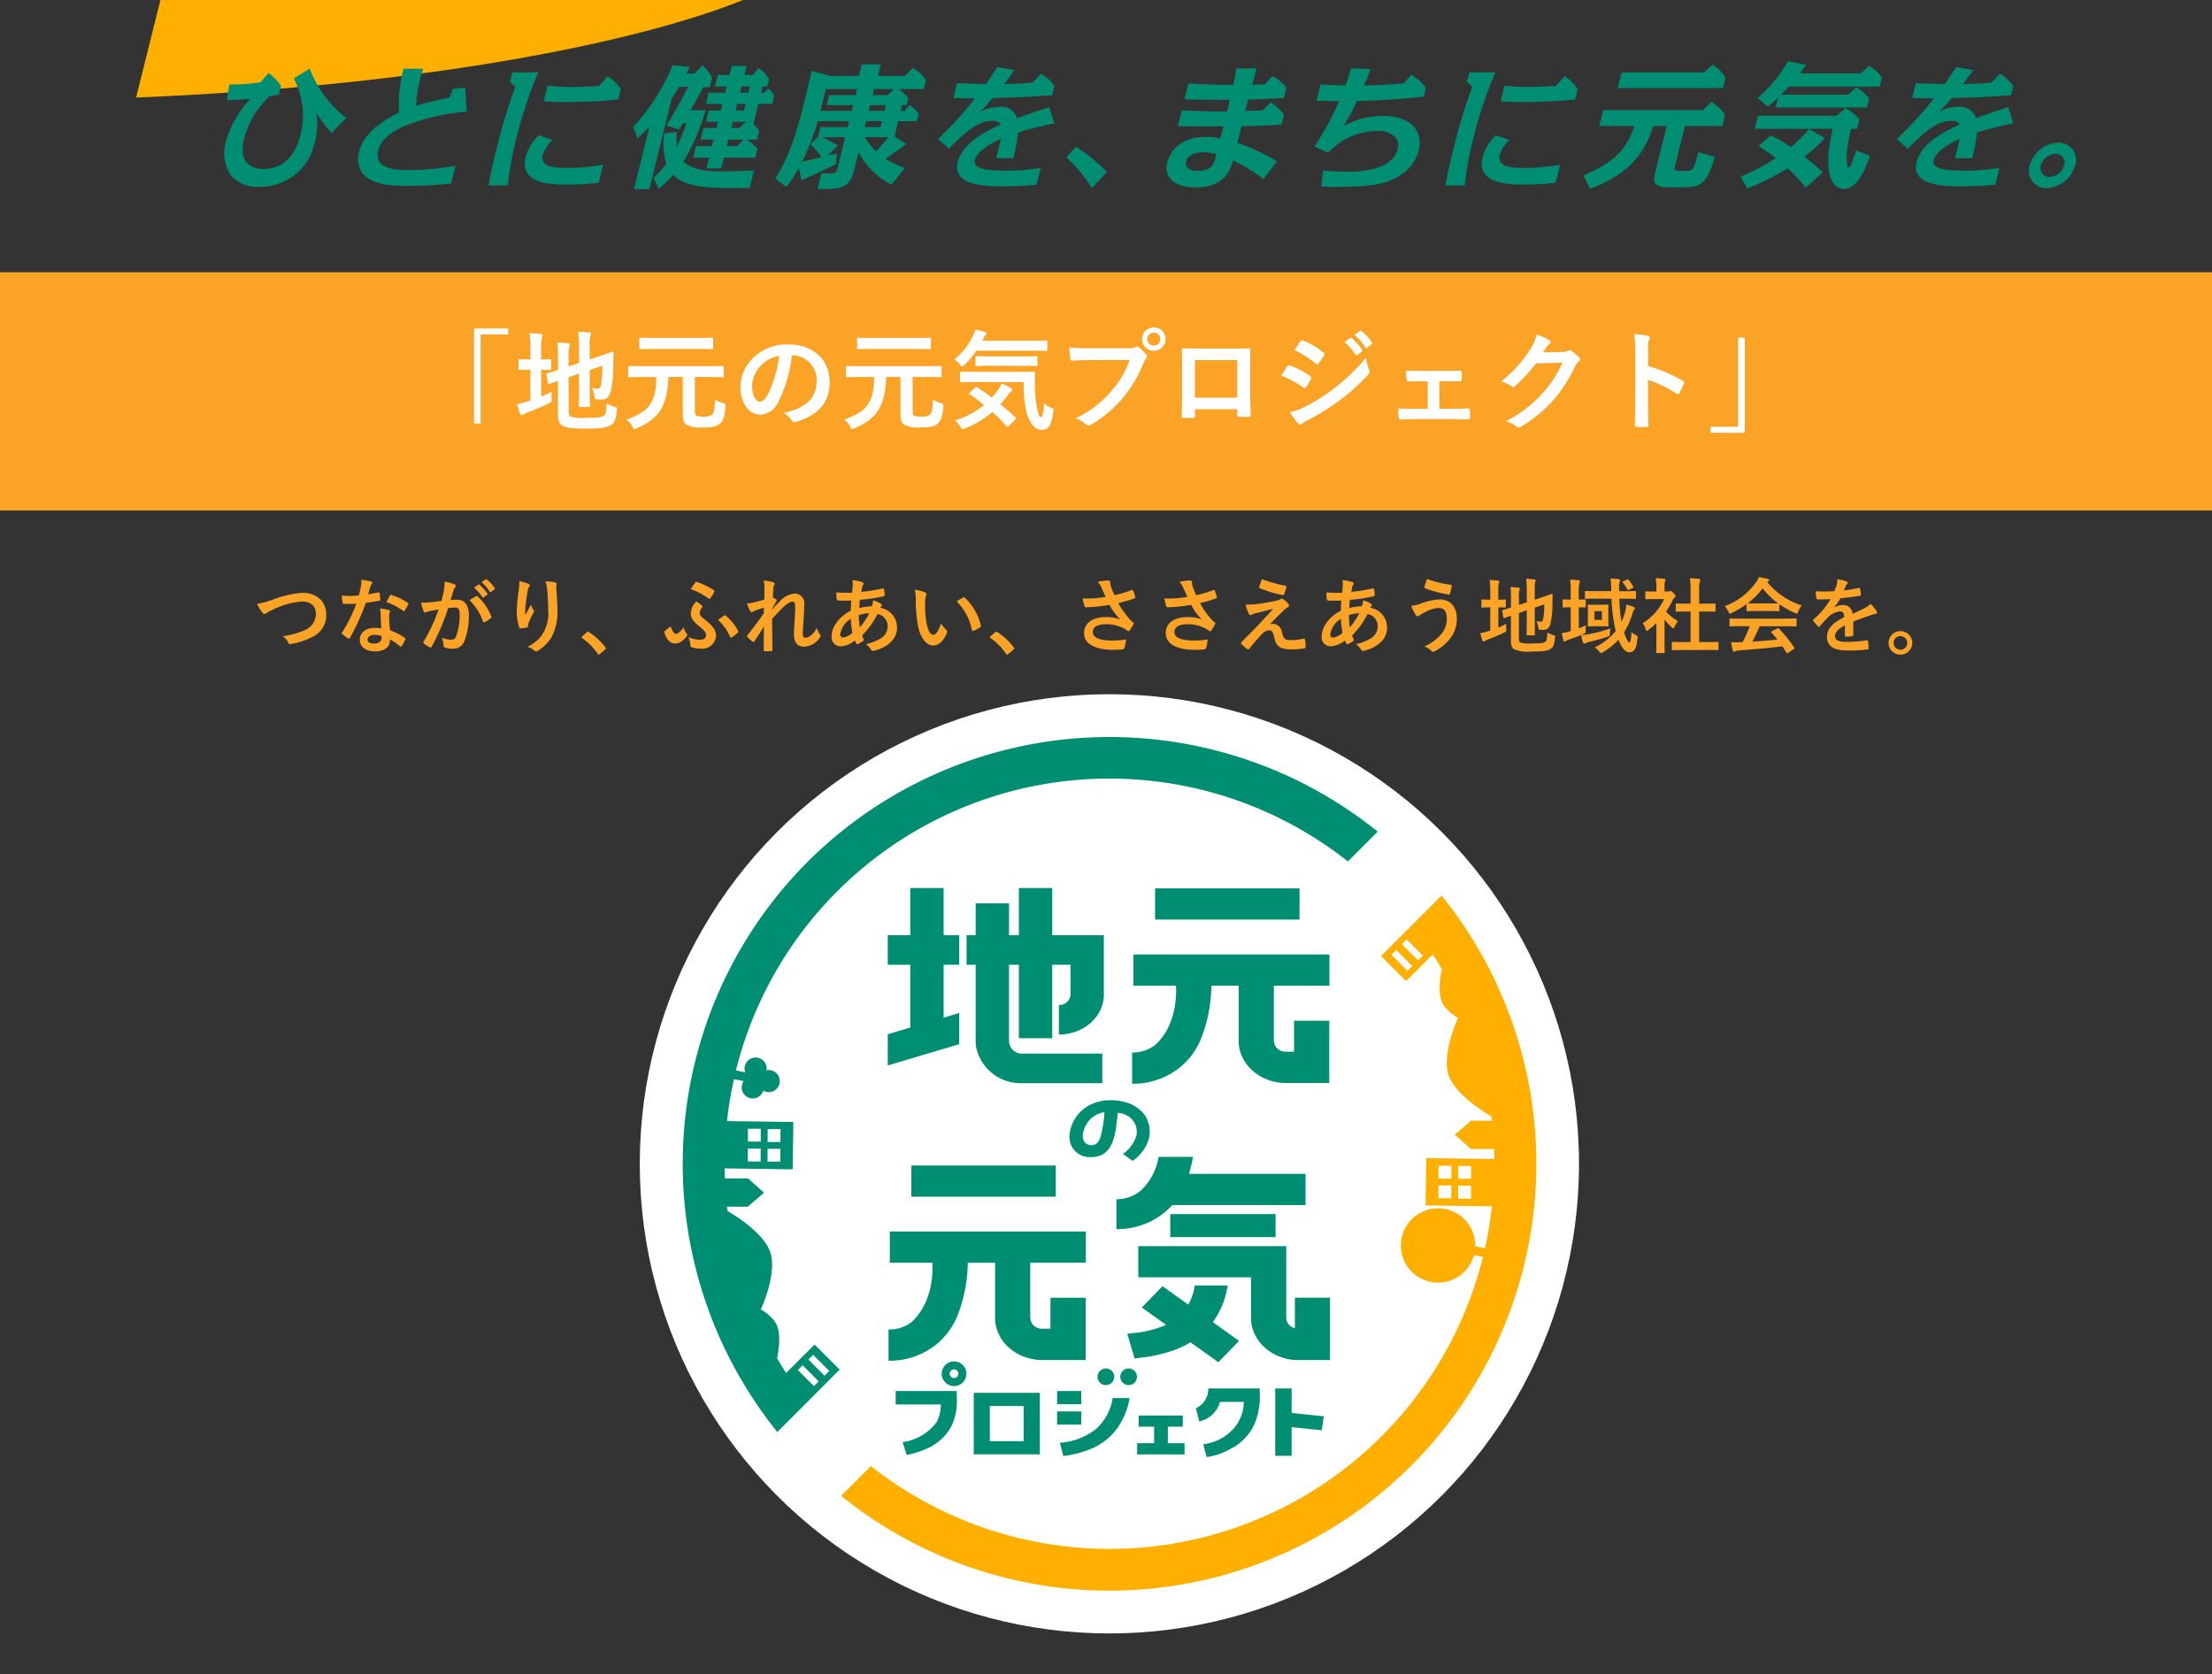
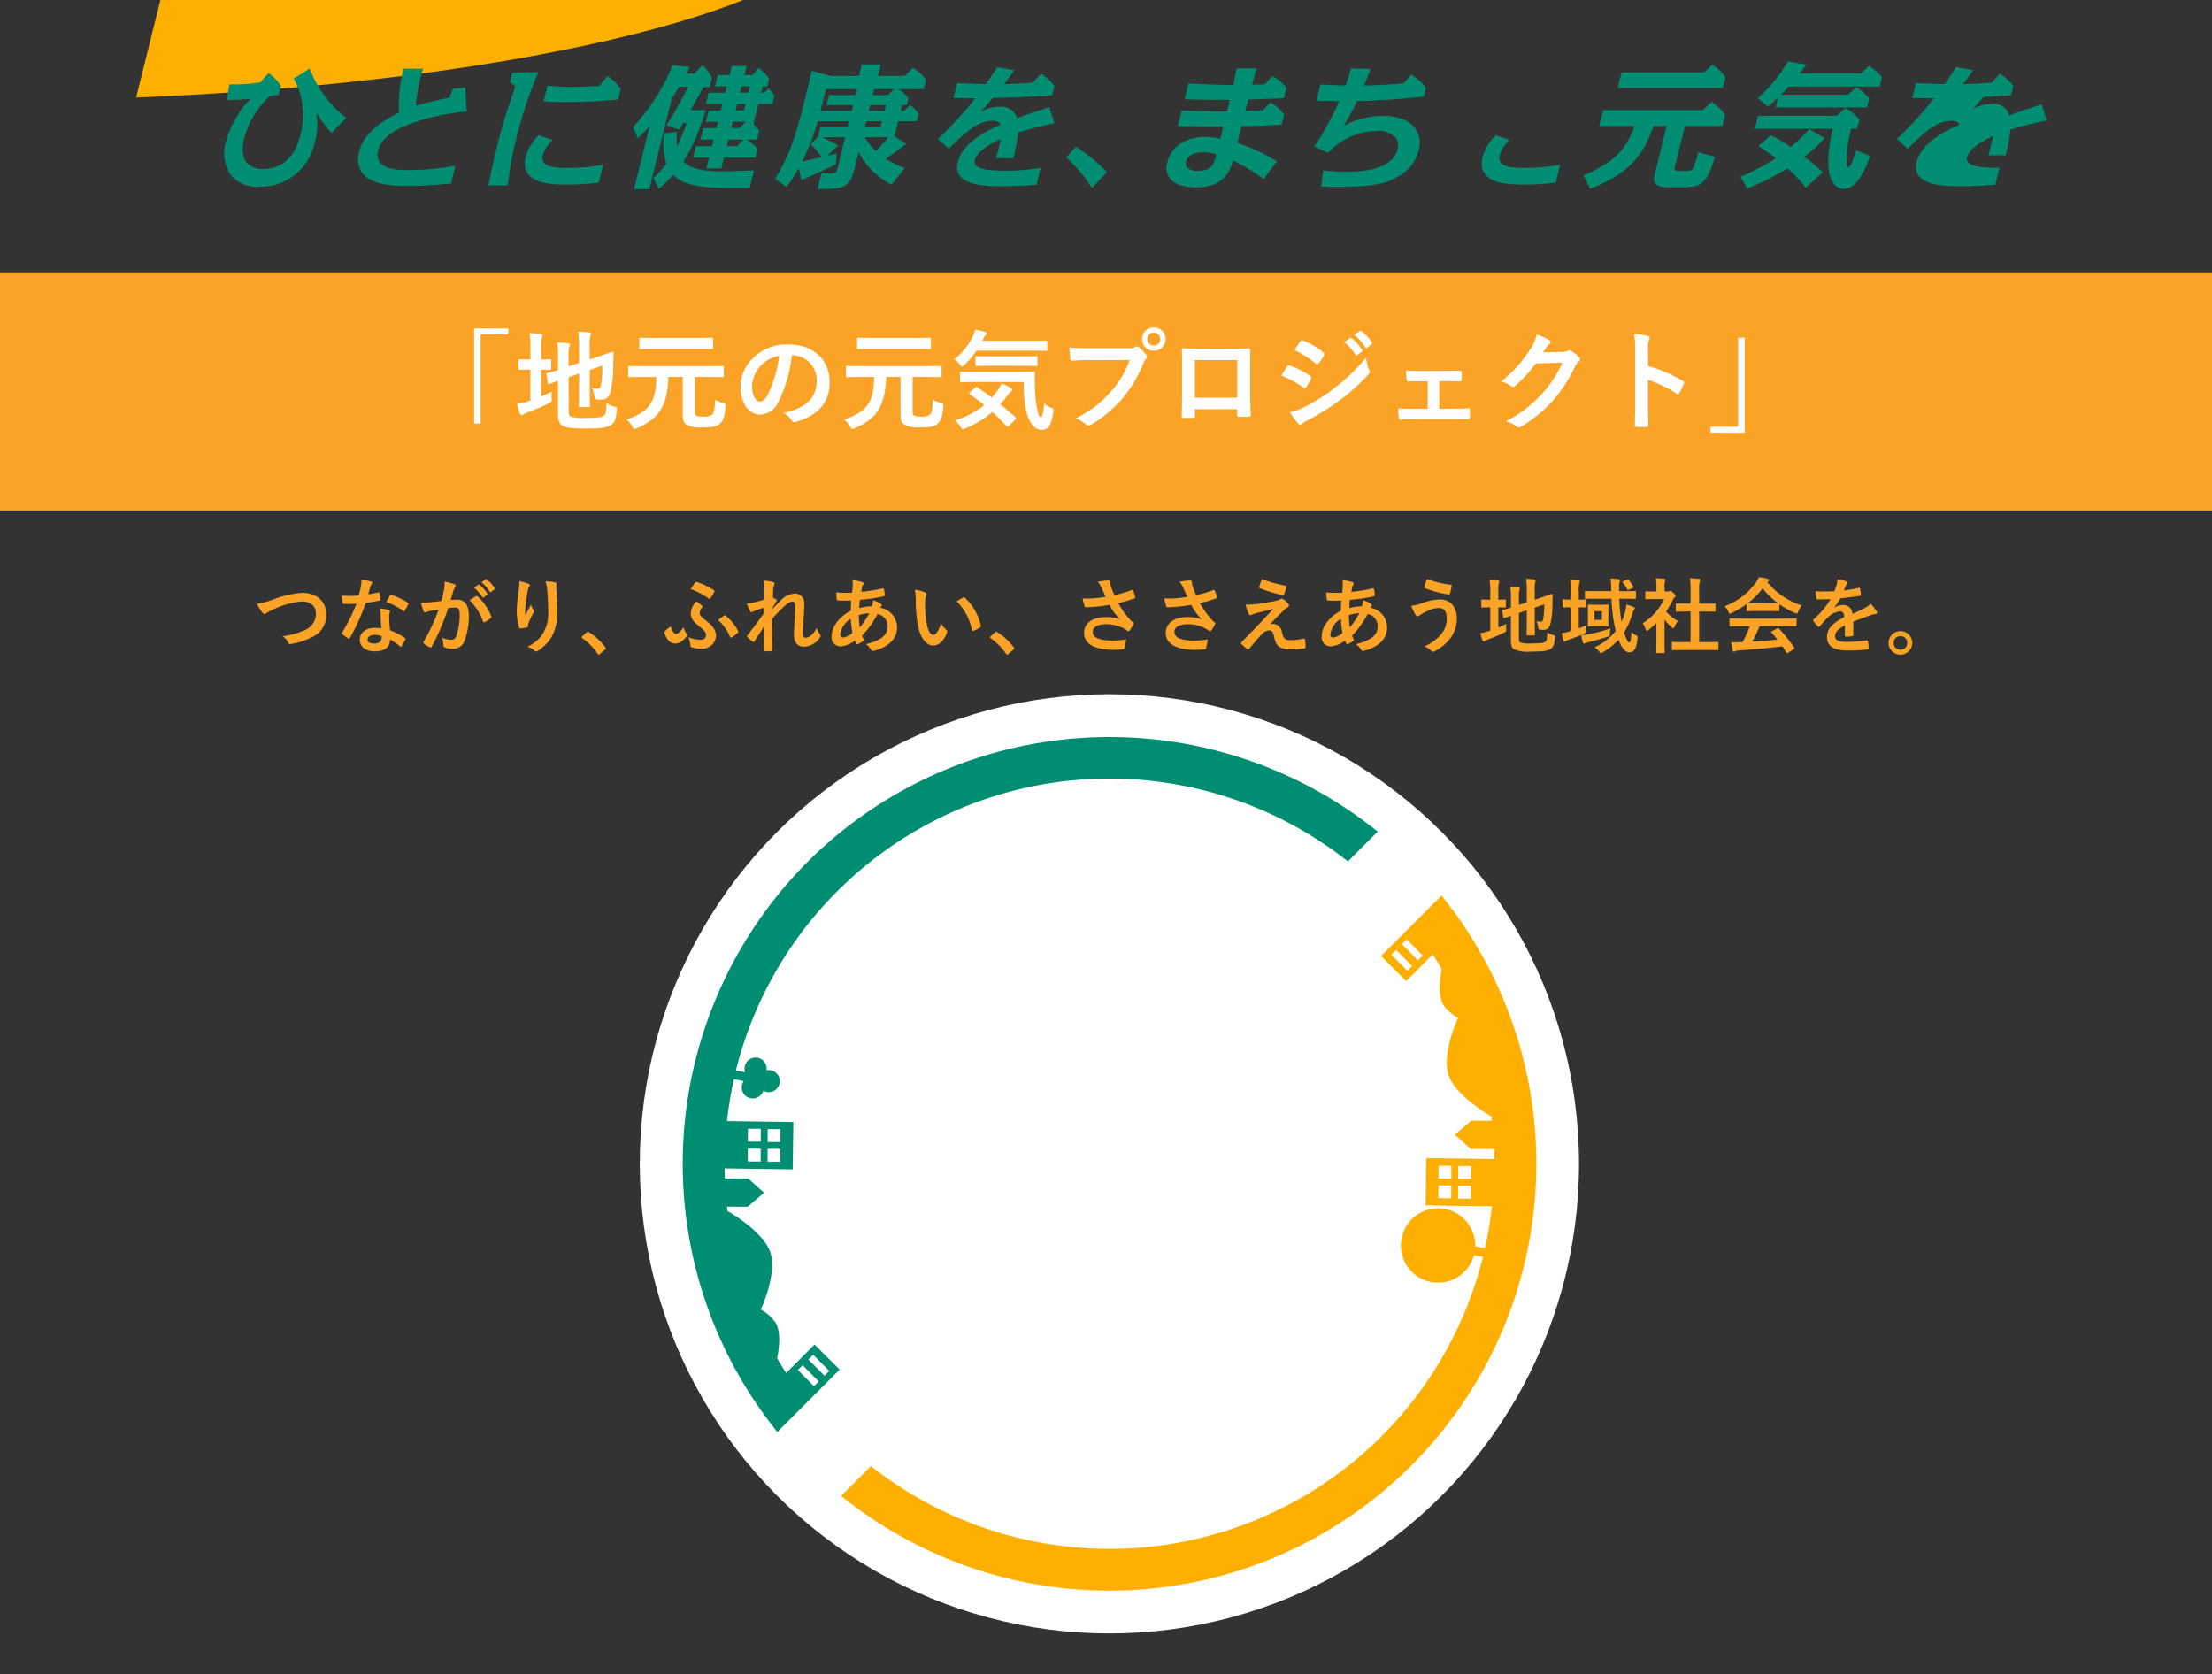
<svg xmlns="http://www.w3.org/2000/svg" width="325" height="246" viewBox="0 0 325 246">
  <rect x="0" y="0" width="325" height="246" fill="#333333" stroke="none" />
  <g id="p11-01" transform="translate(-25 -50)">
    <g id="グループ_9792" data-name="グループ 9792">
      <g id="グループ_7035" data-name="グループ 7035" transform="translate(-702.501 -49.213)">
        <path id="パス_7622" data-name="パス 7622" d="M836.667,99.213H751.072L747.5,113.545c43.864-1.8,74.575-8.424,89.166-14.332" fill="#ffaf00" />
        <path id="パス_7623" data-name="パス 7623" d="M884.166,122.325a22.664,22.664,0,0,1,3.768,4.521l2.2-2.343a23.314,23.314,0,0,0-4.564-3.731Z" fill="#008e72" />
        <path id="パス_7624" data-name="パス 7624" d="M934.864,110.2l-.026-.016-1.108,1.285c-2.352.2-3.583.254-5.82.311.334-.766.489-1.147.95-2.378l.018-.047-2.847-.1H926l-.008.028c-.3,1.052-.468,1.59-.787,2.48-1.486-.017-2.5-.073-3.243-.114l-.436-.023-.03,0-.55,2.384h.045l.978.023c.95.023,1.437.035,2.3.036l0,0a45.145,45.145,0,0,1-3.63,6.656l-.023.036,2.042.889.017-.018a9.893,9.893,0,0,1,7.09-3.182,3.52,3.52,0,0,1,2.8,1,1.85,1.85,0,0,1,.279,1.658c-.549,2.216-3.1,3.34-7.575,3.34-.89,0-2.014-.059-3.341-.176l-.036,0-.252,2.307,0,.038.038,0c.722.04,1.481.059,2.319.059,3.594,0,6.029-.265,7.444-.811,2.476-.959,4-2.508,4.513-4.6a3.742,3.742,0,0,0-.587-3.277c-.892-1.139-2.509-1.741-4.676-1.741a12.011,12.011,0,0,0-5.8,1.485,31.857,31.857,0,0,0,2-3.685c.346,0,4.465-.041,9.8-.646l.026,0,.281-1.3,0-.015-.009-.014a7.368,7.368,0,0,0-2.117-1.87" fill="#008e72" />
        <path id="パス_7625" data-name="パス 7625" d="M979.095,108.719l-1.221,1.136H965.75l-.565,2.286h15.453l.386-1.561a6.671,6.671,0,0,0-1.929-1.861" fill="#008e72" />
        <path id="パス_7626" data-name="パス 7626" d="M978.979,114.18l-1.3,1.214H963.049l-.578,2.334h5.171c-1.093,3.153-2.715,5.291-7.488,7.25l.976,1.974c5.758-2.213,7.856-4.994,9.313-9.224h1.939l-1.69,6.835c-.32,1.293-.362,2.174,2.028,2.174h1.88c2.86,0,3.661-.47,4.864-4.465l-2.43-.706c-.757,2.742-.8,2.762-1.917,2.762h-.744c-.881,0-.916-.1-.717-.9l1.409-5.7h5.5l.4-1.609a6.831,6.831,0,0,0-1.987-1.939" fill="#008e72" />
-         <path id="パス_7627" data-name="パス 7627" d="M1029.893,120.176a4.555,4.555,0,0,0-4.172,3.329,2.542,2.542,0,0,0,2.521,3.349,4.556,4.556,0,0,0,4.157-3.349,2.518,2.518,0,0,0-2.506-3.329m.881,3.329a2.323,2.323,0,0,1-2.125,1.7,1.3,1.3,0,0,1-1.3-1.7,2.346,2.346,0,0,1,2.145-1.7,1.3,1.3,0,0,1,1.282,1.7" fill="#008e72" />
        <path id="パス_7628" data-name="パス 7628" d="M947.863,121.945a5.307,5.307,0,0,1,1.419-2.174l-2.024-.685a7.183,7.183,0,0,0-1.906,3.114c-1.022,4.132,3.855,4.132,6.126,4.132a38.124,38.124,0,0,0,4.593-.275l.658-2.642a29.146,29.146,0,0,1-5.311.469c-1.88,0-4.006-.118-3.555-1.939" fill="#008e72" />
-         <path id="パス_7629" data-name="パス 7629" d="M943.383,109.855l-.35,1.4.794.692a85.745,85.745,0,0,0-2.805,9.2c-.629,2.546-.938,4.192-1.155,5.308h2.839a50.036,50.036,0,0,1,1.2-6.659,61.35,61.35,0,0,1,3.3-9.949Z" fill="#008e72" />
-         <path id="パス_7630" data-name="パス 7630" d="M957.373,110.4l-1.253,1.447c-.886.033-2.487.12-3.505.145a29.816,29.816,0,0,1-4.064-.209l-.579,2.327c1.023.059,2.352.139,4.893.076,3.191-.079,5.034-.249,6.075-.362l.356-1.533a6.163,6.163,0,0,0-1.923-1.891" fill="#008e72" />
        <path id="パス_7631" data-name="パス 7631" d="M807.261,121.945a5.307,5.307,0,0,1,1.419-2.174l-2.024-.685a7.193,7.193,0,0,0-1.906,3.114c-1.022,4.132,3.855,4.132,6.127,4.132a38.137,38.137,0,0,0,4.593-.275l.658-2.642a29.157,29.157,0,0,1-5.311.469c-1.881,0-4.006-.118-3.556-1.939" fill="#008e72" />
        <path id="パス_7632" data-name="パス 7632" d="M802.781,109.855l-.35,1.4.795.692a85.51,85.51,0,0,0-2.8,9.2c-.63,2.546-.938,4.192-1.156,5.308H802.1a50.029,50.029,0,0,1,1.2-6.659,61.155,61.155,0,0,1,3.3-9.949Z" fill="#008e72" />
        <path id="パス_7633" data-name="パス 7633" d="M816.772,110.4l-1.253,1.447c-.886.033-2.488.12-3.506.145a29.81,29.81,0,0,1-4.063-.209l-.579,2.327c1.023.059,2.352.139,4.892.076,3.192-.079,5.035-.249,6.076-.362l.356-1.533a6.173,6.173,0,0,0-1.923-1.891" fill="#008e72" />
        <path id="パス_7634" data-name="パス 7634" d="M914.486,110.427l-.053-.028-1.1,1.2c-1.365.055-1.6.057-1.852.057.109-.424.534-1.992.638-2.342l.015-.047h-2.979l-.005.031c-.117.783-.352,1.97-.456,2.4-1.768,0-4.923-.12-6.584-.228l-.579,2.324h.008c2.8.09,4.253.09,6.637.09-.061.32-.312,1.4-.387,1.711-1.689.034-4.987-.091-6.667-.157l-.576,2.31.419,0c1.834.021,4.113.046,6.284.03-.074.294-.156.609-.236.913s-.159.606-.229.887a10.337,10.337,0,0,0-2.2-.247c-3.429,0-5.127,1.926-5.573,3.729a2.627,2.627,0,0,0,.377,2.357c.672.858,2.032,1.33,3.83,1.33,3.848,0,4.938-2.1,5.447-3.942a24.125,24.125,0,0,1,4.453,2.7l.029.022,1.944-2.575.024-.032-.035-.021a28.361,28.361,0,0,0-5.77-2.695l.6-2.447c2.328-.021,4.175-.127,5.869-.235h.026l.364-1.473-.011-.014a7.472,7.472,0,0,0-1.946-1.769l-.025-.017-1.154,1.166c-.495.027-.748.036-1.487.06l-1.08.036c.092-.373.135-.545.432-1.671l.722-.022c1.421-.043,2.448-.075,4.495-.192l.027,0,.36-1.455,0-.015-.008-.012a5,5,0,0,0-2.012-1.721m-10.9,13.884a2.1,2.1,0,0,1-1.687-.517.924.924,0,0,1-.132-.809c.329-1.335,2.133-1.4,2.492-1.4a7.675,7.675,0,0,1,1.974.3c-.336,1.359-.616,2.426-2.647,2.426" fill="#008e72" />
        <path id="パス_7635" data-name="パス 7635" d="M861.643,109.189l-1.211,1.176H856.5l.418-1.692h-2.8l-.418,1.692h-4.238l-2.7-.745c-.227,1-.43,1.9-.963,4.054-1.588,6.424-2.558,8.769-4.4,11.793l1.654,1.211a24.033,24.033,0,0,0,1.824-2.781l.359,1.806c2.342-1.024,2.878-1.3,5.084-2.354l.1-1.586-1.338.317,1.55-1.493c-1.172-.646-1.309-.724-2.324-1.214h3.368L850.6,123.76c-.16.646-.232.94-1.036.94-.964,0-1.366-.039-1.366-.039l-.579,2.33c3.5,0,4.689,0,5.415-2.937l.61-2.468a11.4,11.4,0,0,0,4.836,4.759l1.972-2.428a15.312,15.312,0,0,1-2.823-1.364l3.033-2.181-1.736-1.136.547-2.213H862.2l.267-1.077a4.367,4.367,0,0,0-1.307-1.3l-.747.85h-.568l.208-.842h.666l.242-.979A4.872,4.872,0,0,0,859.5,112.3h3.722l.339-1.371a6.675,6.675,0,0,0-1.92-1.743m-9.592,8.7h-4l-.353,1.429-1.075,1.1a18.263,18.263,0,0,1,1.592,1.876l-2.859.68a36.476,36.476,0,0,0,2.3-5.944h4.6Zm1.162-4.7h-3.9l-.364,1.469h3.9l-.209.842h-4.582l.789-3.192h4.583Zm2.144,1.469h2.311l-.208.842h-2.311Zm-.586,2.37h2.311l-.213.862h-2.312ZM857.6,119.9c-.7.783-.762.862-1.4,1.527a9.291,9.291,0,0,1-1.627-2.056h3.414Zm.349-6.718H855.72l.218-.881h2.9Z" fill="#008e72" />
        <path id="パス_7636" data-name="パス 7636" d="M827.923,122.957a29.962,29.962,0,0,0,3.242-7.559h-2.2c1.18-2.076,1.316-2.311,1.876-3.388h.94l.339-1.371a7.353,7.353,0,0,0-1.4-1.861l-1.191,1.253h-1.176c.151-.293.239-.489.478-.979l-2.5-.254a30.243,30.243,0,0,1-5.823,9.087l.71,1.645c.288-.294,1.29-1.293,1.705-1.7l-2.267,9.165h2.252l3.294-13.317c.37-.548.565-.861,1.092-1.723h1.332c-1.388,2.683-2.29,4.191-3.187,5.679l1.824.627c.3-.49.394-.646.585-.94h.528a30.21,30.21,0,0,1-1.41,3.408,10.262,10.262,0,0,1-.011-2.146l-1.846.226a10.156,10.156,0,0,0,.287,4.465,16.521,16.521,0,0,1-1.865,2.077l.739,1.605a18.388,18.388,0,0,0,2.149-2.037c1.286,1.293,3.4,1.92,8.241,1.92h2.975l.65-2.588c-1.626.078-4.078.14-4.547.14-2.233,0-4.432-.137-5.816-1.43" fill="#008e72" />
        <path id="パス_7637" data-name="パス 7637" d="M840.411,112.236l-.662.6h-.412l.228-.92h.666l.267-1.077a4.3,4.3,0,0,0-1.543-1.606l-.912,1h-1.175l.329-1.332h-2.174l-.329,1.332H832.97l-.417,1.685h1.724l-.227.92h-2.429l-.407,1.645h2.429l-.237.96h-1.763l-.434,1.664h1.785l-.228.92h-1.919l-.421,1.7h1.919l-.238.96h-2.35l-.421,1.7h2.35l-.388,1.567h2.175l.387-1.567H838.5l.31-1.253a5.968,5.968,0,0,0-1.57-1.41h1.488l.315-1.273a4.845,4.845,0,0,0-.85-1l.736-2.977h2.043l.286-1.155a2.938,2.938,0,0,0-.849-1.086m-4.594,2.241h1.234l-.238.96h-1.234Zm-.027,6.209h-1.508l.237-.96h2.213Zm.384-2.665H834.94l.228-.92h1.91Zm1.284-5.189h-1.234l.227-.92h1.234Z" fill="#008e72" />
        <path id="パス_7638" data-name="パス 7638" d="M995.618,119.51l-2.295-1.332a23.531,23.531,0,0,1-2.71,2.644,20.931,20.931,0,0,0-2.923-1.723l-1.817,1.567c1.436.92,2.389,1.664,2.536,1.782a30.467,30.467,0,0,1-5.178,2.722l.979,1.743a38.83,38.83,0,0,0,5.946-2.977,22.813,22.813,0,0,1,2.662,2.86l2.5-2.272a28.259,28.259,0,0,0-2.709-2.272,23.815,23.815,0,0,0,3.008-2.742" fill="#008e72" />
        <path id="パス_7639" data-name="パス 7639" d="M999.077,123.819c-.215,0-.253-1.117-.258-1.41a18.737,18.737,0,0,1,.664-4.27h.861l.367-1.37a7.208,7.208,0,0,0-2.054-1.665l-1.312,1.116H985.8l-.475,1.919H996.76c-1.93,8.52,1.067,8.833,1.655,8.833,1.821,0,3.034-2.526,3.845-4.857l-2.054-.8c-.32,1.058-.777,2.507-1.129,2.507" fill="#008e72" />
        <path id="パス_7640" data-name="パス 7640" d="M1002.113,108.895l-1.192,1.1h-8.98c.576-.744.756-1,.942-1.273l-2.679-.49a22.049,22.049,0,0,1-4.452,5.406l1.512,1.253c.343-.288.834-.744,1.49-1.368L988.391,115h13.417l.324-1.312a6.817,6.817,0,0,0-1.9-1.665l-1.192,1.1h-9.864l.031-.03c.259-.254.776-.8,1.1-1.155h13.367l.339-1.371a6.831,6.831,0,0,0-1.9-1.665" fill="#008e72" />
-         <path id="パス_7641" data-name="パス 7641" d="M1014.247,113.625l.007-.008h.011c3.107-.08,5.045-.139,8.713-.423l.331-1.339a7.41,7.41,0,0,0-1.958-1.822l-1.245,1.32h-.009c-1.414.12-2.838.194-4.118.212h-.048l.028-.038c.081-.113.19-.259.317-.429.289-.387.683-.915,1.148-1.581l-2.514-.434c-.914,1.389-1.16,1.757-1.666,2.472l-.008.01h-.012c-1.512-.03-2.572-.07-3.914-.122l-.308-.012-.541,2.185c1.927.039,2.139.039,3.137.039h.049l-.029.038a51.878,51.878,0,0,1-5.422,5.935l1.6,1.45.035-.035c2.1-2.1,4.075-4.077,6.4-4.077.732,0,.945.24,1.048.355a.879.879,0,0,1,.126.187l.012.023-.145.061-.149.063c-3.545,1.577-5.513,3.336-6.018,5.375a2.274,2.274,0,0,0,.324,2.043c1.181,1.509,4.522,1.509,6.316,1.509,2.312,0,4.259-.171,4.921-.229l.617-2.478h-.009a31.755,31.755,0,0,1-4.914.424c-1.962,0-4.045-.1-4.621-.835a.8.8,0,0,1-.131-.716c.373-1.5,2.838-2.658,3.649-3.037l.045-.021.047-.021.044-.019.044-.021-.01.048c-.163.708-.54,2.232-.675,2.776h2.531c.02-.087.041-.181.065-.281a25.394,25.394,0,0,0,.617-3.465v-.017l.016-.005a46.446,46.446,0,0,1,5.314-1.342l-.734-2.377c-2.16.671-3.893,1.305-4.727,1.61l-.025.009-.007-.025c-.02-.071-.042-.143-.064-.218a2.391,2.391,0,0,0-2.566-1.428,5.628,5.628,0,0,0-2.578.653l-.114.055.086-.093c.278-.3.867-.955,1.684-1.906" fill="#008e72" />
+         <path id="パス_7641" data-name="パス 7641" d="M1014.247,113.625l.007-.008h.011c3.107-.08,5.045-.139,8.713-.423l.331-1.339a7.41,7.41,0,0,0-1.958-1.822l-1.245,1.32h-.009c-1.414.12-2.838.194-4.118.212h-.048l.028-.038c.081-.113.19-.259.317-.429.289-.387.683-.915,1.148-1.581l-2.514-.434c-.914,1.389-1.16,1.757-1.666,2.472l-.008.01h-.012c-1.512-.03-2.572-.07-3.914-.122l-.308-.012-.541,2.185c1.927.039,2.139.039,3.137.039h.049l-.029.038a51.878,51.878,0,0,1-5.422,5.935l1.6,1.45.035-.035c2.1-2.1,4.075-4.077,6.4-4.077.732,0,.945.24,1.048.355a.879.879,0,0,1,.126.187l.012.023-.145.061-.149.063c-3.545,1.577-5.513,3.336-6.018,5.375a2.274,2.274,0,0,0,.324,2.043c1.181,1.509,4.522,1.509,6.316,1.509,2.312,0,4.259-.171,4.921-.229l.617-2.478h-.009c-1.962,0-4.045-.1-4.621-.835a.8.8,0,0,1-.131-.716c.373-1.5,2.838-2.658,3.649-3.037l.045-.021.047-.021.044-.019.044-.021-.01.048c-.163.708-.54,2.232-.675,2.776h2.531c.02-.087.041-.181.065-.281a25.394,25.394,0,0,0,.617-3.465v-.017l.016-.005a46.446,46.446,0,0,1,5.314-1.342l-.734-2.377c-2.16.671-3.893,1.305-4.727,1.61l-.025.009-.007-.025c-.02-.071-.042-.143-.064-.218a2.391,2.391,0,0,0-2.566-1.428,5.628,5.628,0,0,0-2.578.653l-.114.055.086-.093c.278-.3.867-.955,1.684-1.906" fill="#008e72" />
        <path id="パス_7642" data-name="パス 7642" d="M873.366,113.625l.007-.008h.01c3.107-.08,5.045-.139,8.714-.423l.331-1.339a7.428,7.428,0,0,0-1.959-1.822l-1.245,1.32h-.009c-1.414.12-2.838.194-4.118.212h-.048l.028-.038c.081-.113.19-.259.317-.429.289-.387.683-.915,1.148-1.581l-2.514-.434c-.914,1.389-1.16,1.757-1.665,2.472l-.008.01h-.013c-1.512-.03-2.572-.07-3.914-.122l-.308-.012-.54,2.185c1.926.039,2.138.039,3.137.039h.048l-.029.038a51.884,51.884,0,0,1-5.422,5.935l1.6,1.45.034-.035c2.1-2.1,4.076-4.077,6.4-4.077.732,0,.946.24,1.049.355a.917.917,0,0,1,.125.187l.012.023-.144.061-.149.063c-3.546,1.577-5.514,3.336-6.019,5.375a2.281,2.281,0,0,0,.324,2.043c1.182,1.509,4.522,1.509,6.316,1.509,2.312,0,4.26-.171,4.921-.229l.617-2.478h-.008a31.769,31.769,0,0,1-4.915.424c-1.961,0-4.045-.1-4.621-.835a.8.8,0,0,1-.13-.716c.372-1.5,2.837-2.658,3.648-3.037l.045-.021.047-.021.044-.019.045-.021-.011.048c-.163.708-.54,2.232-.674,2.776H876.4c.019-.087.041-.181.064-.281a25.236,25.236,0,0,0,.617-3.465l0-.017.015-.005a46.446,46.446,0,0,1,5.314-1.342l-.733-2.377c-2.16.671-3.894,1.305-4.728,1.61l-.025.009-.007-.025c-.02-.071-.041-.143-.064-.218a2.39,2.39,0,0,0-2.566-1.428,5.623,5.623,0,0,0-2.577.653l-.115.055.087-.093c.277-.3.866-.955,1.684-1.906" fill="#008e72" />
        <path id="パス_7643" data-name="パス 7643" d="M773.025,109.332l-.017-.039-2.351,1.45.015.029a11.29,11.29,0,0,1,.965,8.259c-.81,3.275-2.691,5.006-5.44,5.006a3.107,3.107,0,0,1-2.5-1c-.595-.76-.7-1.932-.32-3.483a12.962,12.962,0,0,1,3.76-6.215l1.3-.2.351-1.3.005-.017-.01-.013a7.374,7.374,0,0,0-1.8-1.847l-.026-.019-1.2,1.368c-.646.089-1.362.177-1.891.225a24.311,24.311,0,0,1-2.657.076l-.405,2.308c.85-.008,2.389-.082,3.505-.191a14.674,14.674,0,0,0-3.6,6.239,5.814,5.814,0,0,0,.694,4.985,5.1,5.1,0,0,0,4.26,1.7,8.155,8.155,0,0,0,8.1-6.589,10.722,10.722,0,0,0,.225-4.285,18.25,18.25,0,0,0,2.2,2.949l.026.03,2.155-2.212-.031-.024a16.637,16.637,0,0,1-5.317-7.193" fill="#008e72" />
        <path id="パス_7644" data-name="パス 7644" d="M795.859,112.067l-1.815.22-.022,0-.468,1.256c-1.614.344-3.441.733-4.94,1.214a22.93,22.93,0,0,1,1.034-5.4l.012-.045h-2.877l-.01.051a21.221,21.221,0,0,0-.647,6.387c-5.028,2.46-5.63,4.892-5.828,5.692a3.63,3.63,0,0,0,.463,3.237c1.441,1.841,4.934,1.841,6.613,1.841,2.376,0,4.366-.153,6.364-.324l.026,0,.654-2.623-.409.063a37.973,37.973,0,0,1-6.353.562c-1.207,0-3.456,0-4.325-1.111a1.992,1.992,0,0,1-.26-1.782c.355-1.435,1.6-2.579,3.931-3.6a31.775,31.775,0,0,1,9.028-2.093l.033,0-.2-3.5Z" fill="#008e72" />
      </g>
      <g id="グループ_7040" data-name="グループ 7040" transform="translate(0 -28)">
        <rect id="長方形_2176" data-name="長方形 2176" width="325" height="35" transform="translate(25 118)" fill="#faa327" />
        <path id="パス_14439" data-name="パス 14439" d="M-93.344-13.744V.224h.96V-12.864h4.064v-.88Zm13.888,7.168L-77.92-7.1v2.256c0,1.6-.032,2.368-.032,2.48,0,.16.016.176.176.176h1.28c.16,0,.176-.016.176-.176,0-.1-.032-.88-.032-2.48V-7.632l1.856-.64a15.246,15.246,0,0,1-.192,2.8c-.1.512-.208.592-.48.592a3.742,3.742,0,0,1-.848-.112A3.991,3.991,0,0,1-75.68-3.84c.08.5.08.5.432.528a3.772,3.772,0,0,0,.592.032c.688,0,1.136-.288,1.376-1.216A15.65,15.65,0,0,0-72.9-8.112l.048-2.048c0-.128-.064-.176-.176-.16s-.592.224-2.1.72l-1.232.416V-11.2a5.012,5.012,0,0,1,.1-1.44.9.9,0,0,0,.1-.32c0-.1-.1-.16-.256-.176a12.748,12.748,0,0,0-1.632-.128,16.591,16.591,0,0,1,.128,2.272v2.32l-1.536.512V-9.536a4.84,4.84,0,0,1,.1-1.52.72.72,0,0,0,.1-.336c0-.08-.1-.144-.32-.176q-.72-.072-1.536-.1a16.176,16.176,0,0,1,.1,2.272v1.76c-1.024.336-1.44.432-1.568.464-.144.048-.16.048-.128.208l.208,1.248c.032.16.048.176.208.128.128-.032.464-.176,1.28-.464v4.992c0,.864.224,1.344.608,1.584.4.256,1.2.448,3.376.448,2.48,0,3.248-.16,3.792-.528.528-.336.72-.768.864-2.16.048-.416.048-.416-.352-.528a4.533,4.533,0,0,1-1.152-.512c-.048,1.264-.128,1.584-.384,1.808-.32.256-.848.336-2.576.336a6.291,6.291,0,0,1-2.3-.176c-.224-.112-.3-.3-.3-.72Zm-4.032-1.1c.912,0,1.216.032,1.312.032.144,0,.16-.016.16-.176V-9.04c0-.16-.016-.176-.16-.176-.1,0-.4.032-1.312.032V-10.9a5.365,5.365,0,0,1,.1-1.52.9.9,0,0,0,.1-.32c0-.1-.1-.176-.256-.192-.528-.064-1.024-.1-1.648-.112a13.549,13.549,0,0,1,.128,2.352v1.5H-85.2c-1.04,0-1.36-.032-1.456-.032-.16,0-.16.016-.16.176v1.216c0,.16,0,.176.16.176.1,0,.416-.032,1.456-.032h.128v4.544l-.368.112a11.49,11.49,0,0,1-1.584.4A14.03,14.03,0,0,0-86.592-1.2c.064.144.144.192.24.192a.417.417,0,0,0,.272-.112,2.253,2.253,0,0,1,.528-.256c1.056-.4,2.192-.864,3.184-1.36.448-.224.448-.224.416-.736a6.728,6.728,0,0,1,.016-.992,16.79,16.79,0,0,1-1.552.736Zm16.912,1.072C-66.592-2.9-67.632-1.5-70.96-.352a3.323,3.323,0,0,1,.848.992c.144.288.208.4.336.4a1.1,1.1,0,0,0,.368-.128c3.072-1.344,4.464-3.056,4.608-7.52h2.112v5.456c0,1.008.192,1.344.64,1.584a4.4,4.4,0,0,0,2.3.368c1.424,0,2.016-.128,2.528-.56.448-.368.688-.976.816-2.448.032-.416.032-.432-.368-.56a6.4,6.4,0,0,1-1.152-.5c-.064,1.344-.176,1.9-.416,2.16a1.833,1.833,0,0,1-1.28.32A2.919,2.919,0,0,1-60.64-.912c-.224-.1-.272-.224-.272-.784V-6.608h2.048c1.44,0,1.936.032,2.032.032.16,0,.176-.016.176-.176v-1.3c0-.16-.016-.176-.176-.176-.1,0-.592.032-2.032.032h-9.648c-1.44,0-1.92-.032-2.016-.032-.16,0-.176.016-.176.176v1.3c0,.16.016.176.176.176.1,0,.576-.032,2.016-.032Zm5.952-4.128c1.568,0,2.112.032,2.208.032.176,0,.192-.016.192-.176v-1.328c0-.16-.016-.176-.192-.176-.1,0-.64.032-2.208.032h-6.048c-1.568,0-2.128-.032-2.224-.032-.16,0-.176.016-.176.176v1.328c0,.16.016.176.176.176.1,0,.656-.032,2.224-.032Zm14.032.928A3.634,3.634,0,0,1-43.008-6.1c0,3.024-2.128,4.144-4.832,4.784A3.393,3.393,0,0,1-46.72-.3c.208.32.352.384.688.288C-42.784-.992-41.1-2.864-41.1-5.84c0-3.184-2.256-5.552-6.1-5.552a7,7,0,0,0-5.2,2.048,5.9,5.9,0,0,0-1.808,4.16c0,2.608,1.424,4.112,2.832,4.112a3.039,3.039,0,0,0,2.72-1.84,20.035,20.035,0,0,0,2-6.9Zm-1.92.1a18.281,18.281,0,0,1-1.7,5.728c-.432.768-.784.976-1.2.976-.5,0-1.088-.816-1.088-2.288a4.607,4.607,0,0,1,1.248-2.96A4.819,4.819,0,0,1-48.512-9.712Zm13.936,3.1C-34.592-2.9-35.632-1.5-38.96-.352a3.323,3.323,0,0,1,.848.992c.144.288.208.4.336.4a1.1,1.1,0,0,0,.368-.128c3.072-1.344,4.464-3.056,4.608-7.52h2.112v5.456c0,1.008.192,1.344.64,1.584a4.4,4.4,0,0,0,2.3.368c1.424,0,2.016-.128,2.528-.56.448-.368.688-.976.816-2.448.032-.416.032-.432-.368-.56a6.4,6.4,0,0,1-1.152-.5c-.064,1.344-.176,1.9-.416,2.16a1.832,1.832,0,0,1-1.28.32A2.919,2.919,0,0,1-28.64-.912c-.224-.1-.272-.224-.272-.784V-6.608h2.048c1.44,0,1.936.032,2.032.032.16,0,.176-.016.176-.176v-1.3c0-.16-.016-.176-.176-.176-.1,0-.592.032-2.032.032h-9.648c-1.44,0-1.92-.032-2.016-.032-.16,0-.176.016-.176.176v1.3c0,.16.016.176.176.176.1,0,.576-.032,2.016-.032Zm5.952-4.128c1.568,0,2.112.032,2.208.032.176,0,.192-.016.192-.176v-1.328c0-.16-.016-.176-.192-.176-.1,0-.64.032-2.208.032h-6.048c-1.568,0-2.128-.032-2.224-.032-.16,0-.176.016-.176.176v1.328c0,.16.016.176.176.176.1,0,.656-.032,2.224-.032Zm16.032,4.864a18.015,18.015,0,0,0,.432,4.5c.528,1.808,1.328,2.528,2.224,2.528.992,0,1.408-.7,1.68-2.544.08-.512.1-.56-.24-.688a2.828,2.828,0,0,1-1.1-.688c-.112,1.52-.256,2.048-.448,2.048-.32,0-.384-.4-.592-1.312a17.347,17.347,0,0,1-.3-3.1A17.932,17.932,0,0,1-10.928-7.2c0-.16-.032-.192-.192-.192-.1,0-.624.032-2.208.032h-6.24c-1.552,0-2.1-.032-2.192-.032-.176,0-.192.016-.192.176v1.2c0,.16.016.176.192.176.1,0,.64-.032,2.192-.032Zm-7.9,1.52c-.16.16-.16.192-.016.288.736.5,1.44,1.024,2.112,1.568A12.118,12.118,0,0,1-22.72-.24,3.577,3.577,0,0,1-21.9.688c.16.272.24.368.352.368a1.209,1.209,0,0,0,.4-.128,14.546,14.546,0,0,0,3.952-2.4c.72.656,1.408,1.344,2.08,2.08.064.064.112.1.16.1.064,0,.128-.048.224-.144l.9-.928a.246.246,0,0,0,.1-.176.274.274,0,0,0-.128-.192q-1.1-1.008-2.16-1.872a12.989,12.989,0,0,0,1.1-1.376,1.539,1.539,0,0,1,.432-.464c.128-.08.208-.16.208-.256,0-.08-.064-.176-.208-.288a6.121,6.121,0,0,0-1.376-.656,5.223,5.223,0,0,1-.48.9c-.3.416-.608.8-.928,1.168-.736-.56-1.456-1.056-2.144-1.52-.128-.1-.16-.08-.32.064Zm8.976-6.128c1.568,0,2.1.032,2.192.032.176,0,.192-.016.192-.176v-1.168c0-.16-.016-.176-.192-.176-.1,0-.624.032-2.192.032h-7.152l.24-.5a.9.9,0,0,1,.272-.352c.064-.064.112-.1.112-.208,0-.1-.08-.176-.224-.224a10.8,10.8,0,0,0-1.456-.352,3.466,3.466,0,0,1-.288.848A9.429,9.429,0,0,1-22.8-9.2a2.915,2.915,0,0,1,.816.736c.16.224.256.32.352.32.08,0,.192-.1.368-.272A12.308,12.308,0,0,0-19.52-10.48Zm-1.36,2.224c1.5,0,2.032.032,2.128.032.16,0,.176-.016.176-.192V-9.488c0-.16-.016-.176-.176-.176-.1,0-.624.032-2.128.032h-4.512c-1.52,0-2.032-.032-2.112-.032-.16,0-.176.016-.176.176v1.072c0,.176.016.192.176.192.08,0,.592-.032,2.112-.032ZM2.976-9.1a13.467,13.467,0,0,1-2.7,4.56,15.463,15.463,0,0,1-5.232,4,4.757,4.757,0,0,1,1.488.88.561.561,0,0,0,.4.176A.774.774,0,0,0-2.64.368,17.942,17.942,0,0,0,1.9-3.44a18.842,18.842,0,0,0,3.1-5.2,1.926,1.926,0,0,1,.368-.624.438.438,0,0,0,.16-.3.545.545,0,0,0-.128-.32,5.9,5.9,0,0,0-1.088-1.1.375.375,0,0,0-.272-.112.51.51,0,0,0-.272.1,1.53,1.53,0,0,1-.88.16H-2.816a28,28,0,0,1-3.072-.112c.032.464.1,1.3.144,1.616.032.224.1.336.3.32.688-.032,1.6-.08,2.64-.08Zm3.552-4.784A1.688,1.688,0,0,0,4.8-12.176a1.707,1.707,0,0,0,1.728,1.712,1.707,1.707,0,0,0,1.728-1.712A1.707,1.707,0,0,0,6.528-13.888Zm0,.768a.916.916,0,0,1,.944.944.916.916,0,0,1-.944.944.916.916,0,0,1-.944-.944A.916.916,0,0,1,6.528-13.12ZM18.784-1.872v.848c0,.224.016.256.208.256.48.016.992.016,1.472,0,.224,0,.3-.048.3-.272-.032-.864-.08-1.648-.08-3.04V-7.9c0-.944.016-1.808.016-2.592.016-.24-.032-.32-.208-.32-.752.032-1.968.032-3.008.032H13.68c-1.072,0-2.016,0-2.864-.048-.112,0-.176.064-.176.224.048.928.032,1.792.032,2.656v3.92c0,1.216-.032,2.352-.048,3.184-.016.192.064.224.336.24.4.016.864.016,1.264,0,.288-.016.352-.048.352-.32v-.944Zm0-1.7H12.56v-5.52h6.224ZM25.264-6.8A14.029,14.029,0,0,1,28.5-5.056a.31.31,0,0,0,.192.1c.064,0,.128-.064.208-.16a6.515,6.515,0,0,0,.7-1.216.475.475,0,0,0,.064-.176c0-.1-.064-.16-.176-.24A11.1,11.1,0,0,0,26.416-8.32c-.144-.032-.224.048-.3.16C25.92-7.9,25.664-7.44,25.264-6.8ZM27.2-10.56a15.474,15.474,0,0,1,3.1,1.968.412.412,0,0,0,.24.112.178.178,0,0,0,.16-.1,6.848,6.848,0,0,0,.816-1.2.387.387,0,0,0,.064-.208.253.253,0,0,0-.128-.208,10.877,10.877,0,0,0-3.008-1.776c-.192-.1-.288-.064-.4.128C27.776-11.424,27.472-10.976,27.2-10.56Zm-.672,9.12A10.1,10.1,0,0,0,27.712.192a.412.412,0,0,0,.32.192.355.355,0,0,0,.256-.128,5.257,5.257,0,0,1,.928-.544A37.145,37.145,0,0,0,34-3.3a29.809,29.809,0,0,0,4.064-3.7.5.5,0,0,0,.176-.368.782.782,0,0,0-.08-.3A7.991,7.991,0,0,1,37.7-9.456a29.116,29.116,0,0,1-4.608,4.464A26.8,26.8,0,0,1,28.7-2.224,7.4,7.4,0,0,1,26.528-1.44Zm8-10.3a7.939,7.939,0,0,1,1.616,1.856.167.167,0,0,0,.272.048l.672-.5a.161.161,0,0,0,.048-.256,7.364,7.364,0,0,0-1.52-1.712c-.1-.08-.16-.1-.24-.032ZM36-12.8a7.569,7.569,0,0,1,1.6,1.84.164.164,0,0,0,.272.048l.64-.5a.185.185,0,0,0,.048-.288,6.682,6.682,0,0,0-1.52-1.648c-.1-.08-.144-.1-.24-.032ZM48.48-6h.88c.656,0,1.456.032,2.08.032.24.016.3-.048.32-.3.016-.32.016-.672,0-.992-.016-.192-.064-.288-.256-.272-.7,0-1.44.032-2.16.032H45.792c-.688,0-1.536,0-2.224-.064.032.576.048,1.008.1,1.28.032.24.112.336.256.32.736-.016,1.312-.016,1.968-.016h.88v4.048h-1.6c-1.024,0-1.808,0-2.736-.064a7.355,7.355,0,0,0,.08,1.3c.032.24.112.336.3.336.672-.032,1.392-.064,2.352-.064h5.024c.736,0,1.68.032,2.512.032.192.016.256-.08.272-.288.016-.336.016-.688,0-1.024-.016-.208-.08-.3-.224-.3-.864.048-1.76.064-2.576.064h-1.7Zm15.232-4.224c.192-.288.352-.528.528-.8a1.736,1.736,0,0,1,.4-.432.319.319,0,0,0,.176-.272.334.334,0,0,0-.16-.272,7.871,7.871,0,0,0-1.872-.848,6.833,6.833,0,0,1-.944,2.16,18.978,18.978,0,0,1-4.3,4.752,4.34,4.34,0,0,1,1.536.688.384.384,0,0,0,.24.1.5.5,0,0,0,.336-.176,22.283,22.283,0,0,0,3.024-3.28l3.872-.112a16.3,16.3,0,0,1-2.96,4.544A18.432,18.432,0,0,1,58.256-.1a4.211,4.211,0,0,1,1.52.736.564.564,0,0,0,.368.176A.433.433,0,0,0,60.4.736a20.322,20.322,0,0,0,4.864-3.984,22.053,22.053,0,0,0,3.168-4.944,1.927,1.927,0,0,1,.528-.688.461.461,0,0,0,.192-.336.519.519,0,0,0-.208-.368,7.381,7.381,0,0,0-1.088-.864.464.464,0,0,0-.256-.1.322.322,0,0,0-.208.064,1.485,1.485,0,0,1-.8.192Zm15.44-.288a4.167,4.167,0,0,1,.112-1.5.842.842,0,0,0,.128-.368c0-.128-.08-.224-.3-.272a11.81,11.81,0,0,0-2-.256,12.209,12.209,0,0,1,.16,2.368v7.872c0,1.024-.016,1.968-.064,3.152,0,.192.08.24.3.24a10.573,10.573,0,0,0,1.424,0c.224,0,.3-.048.288-.24-.032-1.152-.064-2.1-.064-3.136V-6.192a17.721,17.721,0,0,1,4.208,2.048.245.245,0,0,0,.176.08c.08,0,.144-.064.208-.176a9.4,9.4,0,0,0,.688-1.392c.08-.208,0-.32-.176-.416a22.569,22.569,0,0,0-5.088-2.176Zm14.192,12.1V-12.384h-.96V.7H88.32v.88Z" transform="translate(188 140)" fill="#fff" />
      </g>
      <path id="パス_14440" data-name="パス 14440" d="M-125.244-6.276a6.977,6.977,0,0,0,.768,1.248c.132.18.228.252.348.252.06,0,.156-.036.324-.18a7.638,7.638,0,0,1,.828-.432,11.712,11.712,0,0,1,4.332-1.236c1.332,0,2.064.7,2.064,1.824a2.618,2.618,0,0,1-1.656,2.388,11.273,11.273,0,0,1-3.252.888,2.227,2.227,0,0,1,.84.948c.084.228.18.24.42.192a10.21,10.21,0,0,0,3.048-1,3.481,3.481,0,0,0,2.112-3.336c0-1.884-1.38-3.18-3.528-3.18a15.562,15.562,0,0,0-4.32,1A10.646,10.646,0,0,1-125.244-6.276Zm18.276,3.6a6.184,6.184,0,0,0-.948-.072c-1.356,0-2.22.708-2.22,1.752s.888,1.7,2.208,1.7c1.368,0,2.232-.552,2.232-1.752a8.926,8.926,0,0,1,1.464,1.008c.048.048.084.072.12.072s.072-.024.108-.084a7.385,7.385,0,0,0,.552-.972c.06-.12.048-.168-.072-.252a9.409,9.409,0,0,0-2.16-1.116,15.672,15.672,0,0,1-.132-2.04,1.247,1.247,0,0,1,.048-.492,1.5,1.5,0,0,0,.072-.252.184.184,0,0,0-.168-.192,6.487,6.487,0,0,0-1.308-.228,4.215,4.215,0,0,1,.1.852C-107.064-4.176-107.04-3.444-106.968-2.676Zm.024,1.14a1.382,1.382,0,0,1,.012.24c0,.5-.4.852-1.044.852-.684,0-1.02-.192-1.02-.576,0-.456.468-.7,1.068-.7A3.058,3.058,0,0,1-106.944-1.536ZM-108.9-7.692c.108-.36.2-.732.288-1.02a1.319,1.319,0,0,1,.192-.444.3.3,0,0,0,.108-.228c0-.084-.072-.156-.192-.18a11.1,11.1,0,0,0-1.4-.252,4.644,4.644,0,0,1-.072.972c-.084.432-.168.84-.312,1.344-.552.048-.912.06-1.38.06-.348,0-.624-.012-1.116-.048a6.27,6.27,0,0,0,.12,1.02c.024.156.048.192.168.192.3.012.4.012.66.012.372,0,.744,0,1.2-.024A24.209,24.209,0,0,1-112.716-2.1a.23.23,0,0,0-.06.144c0,.048.024.084.084.132a5.7,5.7,0,0,0,.828.612.333.333,0,0,0,.144.06c.048,0,.084-.036.132-.12a33.158,33.158,0,0,0,2.34-5.148c.744-.108,1.332-.192,1.98-.324.1-.012.144-.036.144-.144a6.511,6.511,0,0,0-.108-.972c-.024-.132-.072-.132-.18-.1A12.9,12.9,0,0,1-108.9-7.692Zm2.664,1.14a10.371,10.371,0,0,1,2.484,1.308.167.167,0,0,0,.108.048c.036,0,.072-.024.108-.084a7.3,7.3,0,0,0,.5-.888.286.286,0,0,0,.048-.144c0-.048-.036-.084-.108-.132a9.362,9.362,0,0,0-2.352-1.128.167.167,0,0,0-.252.084C-105.852-7.272-106.032-6.912-106.236-6.552Zm12.888-2.1A5.954,5.954,0,0,1-92.136-7.26a.125.125,0,0,0,.2.036l.5-.372a.121.121,0,0,0,.036-.192,5.523,5.523,0,0,0-1.14-1.284c-.072-.06-.12-.072-.18-.024Zm1.1-.792a5.677,5.677,0,0,1,1.2,1.38.123.123,0,0,0,.2.036l.48-.372a.139.139,0,0,0,.036-.216,5.011,5.011,0,0,0-1.14-1.236c-.072-.06-.108-.072-.18-.024Zm-5.9,2.736c-.468.072-.912.132-1.416.18-.528.048-1.056.084-1.584.084a10.964,10.964,0,0,0,.372,1.236.263.263,0,0,0,.384.156,3.526,3.526,0,0,1,.66-.192c.324-.06.708-.132,1.176-.2a25.3,25.3,0,0,1-2.2,4.7.223.223,0,0,0-.048.132.247.247,0,0,0,.1.18A5.457,5.457,0,0,0-99.876.1a.2.2,0,0,0,.312-.108,33.14,33.14,0,0,0,2.412-5.64,7.949,7.949,0,0,1,1.008-.084c.528,0,.684.264.684,1.1a9.268,9.268,0,0,1-.468,2.988c-.192.492-.372.636-.768.636a3.193,3.193,0,0,1-1.38-.312A3.429,3.429,0,0,1-97.848-.2a.32.32,0,0,0,.216.336,3.18,3.18,0,0,0,1.248.18,1.718,1.718,0,0,0,1.62-1.128,10.224,10.224,0,0,0,.648-3.756c0-1.536-.6-2.316-1.716-2.316a9.17,9.17,0,0,0-.96.048c.156-.5.276-.948.432-1.44a1.518,1.518,0,0,1,.24-.456.25.25,0,0,0,.084-.18.253.253,0,0,0-.192-.24,8.783,8.783,0,0,0-1.44-.4,8.167,8.167,0,0,1-.12,1.332C-97.872-7.812-97.956-7.392-98.148-6.708Zm4.14-.1A8.123,8.123,0,0,1-92.04-3.7c.036.144.156.156.276.1a4.9,4.9,0,0,0,.9-.6.172.172,0,0,0,.048-.24,8.031,8.031,0,0,0-1.992-2.916c-.084-.084-.144-.108-.228-.06A10.177,10.177,0,0,0-94.008-6.8Zm7.32-2.8a11.1,11.1,0,0,1-.1,1.368,25.363,25.363,0,0,0-.288,2.988,7.677,7.677,0,0,0,.36,2.436c.024.084.084.168.168.156.3-.036.816-.108.96-.144a.168.168,0,0,0,.156-.192,1.5,1.5,0,0,1,.06-.36,9.825,9.825,0,0,1,.708-1.536.565.565,0,0,0,.12-.3.276.276,0,0,0-.072-.192,2.488,2.488,0,0,1-.372-.78c-.324.612-.576,1.068-.84,1.536a12.123,12.123,0,0,1,.036-1.32c.072-.624.168-1.476.336-2.292a1.385,1.385,0,0,1,.216-.564.275.275,0,0,0,.084-.192c0-.108-.072-.18-.228-.24A6.289,6.289,0,0,0-86.688-9.6Zm3.84.024A5.749,5.749,0,0,1-82.6-8.268c.084.768.144,2.016.144,2.868A5.778,5.778,0,0,1-83.46-1.572,5.939,5.939,0,0,1-85.5.036a2.784,2.784,0,0,1,1.02.552.348.348,0,0,0,.252.132.416.416,0,0,0,.24-.084A6.612,6.612,0,0,0-82.008-1.3,7.883,7.883,0,0,0-81.1-5.46c0-.864-.084-1.956-.168-3.1a4.248,4.248,0,0,1,.024-.552c.024-.2,0-.264-.24-.324A6.93,6.93,0,0,0-82.848-9.576Zm5.376,8.088c-.06.072-.084.108-.084.144s.036.072.108.12A8.96,8.96,0,0,1-75.18,1.068c.06.1.108.12.168.12.036,0,.084-.036.168-.108l.732-.624c.1-.084.12-.132.12-.192S-74,.18-74.076.084a8.934,8.934,0,0,0-2.388-2.2.242.242,0,0,0-.156-.072.256.256,0,0,0-.18.1Zm15.96-6.948a11,11,0,0,1,2.568,1.344.272.272,0,0,0,.168.084c.06,0,.108-.036.168-.12a7.154,7.154,0,0,0,.54-.864A.216.216,0,0,0-58.14-8.3a10.739,10.739,0,0,0-2.472-1.188.183.183,0,0,0-.24.072C-61.068-9.132-61.284-8.784-61.512-8.436Zm-.36,7.044a3.417,3.417,0,0,1,.312,1.26.231.231,0,0,0,.192.24A3.928,3.928,0,0,0-60.048.3,2.006,2.006,0,0,0-57.8-1.56c0-.684-.276-1.32-1.392-2.2-.78-.612-1-.828-1-1.128a1.4,1.4,0,0,1,.348-.852c.036-.06.072-.1.072-.132a.124.124,0,0,0-.048-.1,5.671,5.671,0,0,0-.852-.66,2.459,2.459,0,0,0-.828,1.8c0,.552.24,1.032,1.044,1.692.972.8,1.188,1.032,1.188,1.452S-59.544-1-60.144-1A4.445,4.445,0,0,1-61.872-1.392Zm-.672-1.428a3.683,3.683,0,0,1-.744.792.6.6,0,0,1-.42.168c-.2,0-.4-.2-.7-.948-.024-.072-.048-.108-.084-.108a.166.166,0,0,0-.108.06,7.6,7.6,0,0,0-.732.612c-.06.06-.072.084-.036.228.372,1.224,1.008,1.584,1.644,1.584a1.711,1.711,0,0,0,1.008-.444,2.91,2.91,0,0,0,.576-.576c.108-.132.108-.18.108-.24a.363.363,0,0,0-.108-.216A2.737,2.737,0,0,1-62.544-2.82Zm5.052-1.08A7.086,7.086,0,0,1-55.74-1.44c.06.132.144.168.252.1a5.073,5.073,0,0,0,.876-.7c.1-.1.12-.156.048-.264A7.014,7.014,0,0,0-56.4-4.56c-.036-.036-.06-.048-.084-.048s-.06.024-.12.048C-56.856-4.38-57.2-4.14-57.492-3.9Zm6.8-3c-.612.192-1.284.36-1.692.456a5.46,5.46,0,0,1-.876.108,6.332,6.332,0,0,0,.468,1.1.29.29,0,0,0,.24.192c.12,0,.24-.12.348-.168a11.246,11.246,0,0,1,1.44-.48c-.012.288-.012.516-.012.816-.732,1.032-1.356,1.884-2.352,3.156a.313.313,0,0,0-.108.2.185.185,0,0,0,.072.132,3.848,3.848,0,0,0,.744.672.333.333,0,0,0,.144.06c.048,0,.084-.036.132-.12.444-.684.924-1.428,1.392-2.16-.036,1.08-.036,2.34-.036,3.432,0,.144.048.2.168.2A9.028,9.028,0,0,0-49.68.66a.147.147,0,0,0,.168-.168c0-1.308-.036-3.036-.048-4.548.624-.72,1.188-1.284,1.68-1.764.588-.528,1-.78,1.344-.78.24,0,.372.264.372.792s-.024.912-.084,1.968c-.06,1.02-.1,1.692-.1,2.016,0,1.248.5,1.836,1.536,1.836a2.9,2.9,0,0,0,2.3-1.38.351.351,0,0,0,.084-.2.45.45,0,0,0-.132-.276,2.986,2.986,0,0,1-.444-.9,3.149,3.149,0,0,1-.72,1.008,1.564,1.564,0,0,1-.888.432c-.3,0-.444-.084-.444-.684,0-.372.06-.912.12-2.016.084-1.1.1-1.836.1-2.184a1.4,1.4,0,0,0-1.44-1.6,3.287,3.287,0,0,0-2.172,1.176c-.468.456-.732.732-1.116,1.164v-.06c.192-.4.4-.768.624-1.14a.253.253,0,0,0,.06-.132.209.209,0,0,0-.108-.168,3.839,3.839,0,0,0-.456-.264c.024-.552.036-.8.06-1.2A1.456,1.456,0,0,1-49.272-9a.485.485,0,0,0,.084-.228c0-.12-.06-.192-.252-.24A6.755,6.755,0,0,0-50.808-9.7a4.394,4.394,0,0,1,.12,1.164Zm12.936-2.856a2.821,2.821,0,0,1,.048.54c0,.336-.048.876-.1,1.308a18.3,18.3,0,0,1-2.328-.048c.024.336.024.648.06.912.012.2.084.264.216.276a4.773,4.773,0,0,0,.684.024c.2,0,.528.012,1.236-.012-.024.456-.048.984-.06,1.5-1.476.732-2.808,2.2-2.808,3.732A1.308,1.308,0,0,0-39.468-.036,3.775,3.775,0,0,0-37.38-.9a2.392,2.392,0,0,0,.2.468c.072.12.12.12.24.06a3.817,3.817,0,0,0,.72-.42c.12-.084.168-.144.1-.3a3.619,3.619,0,0,1-.216-.54,12.692,12.692,0,0,0,2.268-3.144,1.791,1.791,0,0,1,1.488,1.74,2.065,2.065,0,0,1-.96,1.8,6.909,6.909,0,0,1-2.232.876,3.051,3.051,0,0,1,.708.744c.132.264.264.3.528.228C-32.628.1-31.2-1.032-31.2-2.772A2.935,2.935,0,0,0-33.66-5.7a1.037,1.037,0,0,1,.156-.24.207.207,0,0,0,.072-.144c0-.072-.072-.168-.216-.264a4.83,4.83,0,0,0-1.068-.444,2.945,2.945,0,0,1-.2.876,7.2,7.2,0,0,0-1.836.264c.012-.42.036-.708.084-1.212a25.461,25.461,0,0,0,3.408-.5c.132-.024.252-.084.252-.24a3.722,3.722,0,0,0-.12-.816c-.024-.108-.06-.156-.2-.12a23.07,23.07,0,0,1-3.12.5c.036-.2.06-.384.1-.6a.927.927,0,0,1,.168-.432.264.264,0,0,0,.06-.192q0-.144-.216-.216A6.573,6.573,0,0,0-37.752-9.756Zm1.08,6.936a12.85,12.85,0,0,1-.144-1.8A5.632,5.632,0,0,1-35.28-4.9,11.013,11.013,0,0,1-36.672-2.82Zm-1.32-1.26a15.56,15.56,0,0,0,.24,2.064,2.572,2.572,0,0,1-1.392.7.409.409,0,0,1-.4-.456A3.2,3.2,0,0,1-37.992-4.08Zm9.4-4.26a6.432,6.432,0,0,1,.144,1.572,21.755,21.755,0,0,0,.288,3.492c.324,2.028,1.308,3.132,2.244,3.132.84,0,1.584-.648,2.04-1.872a.367.367,0,0,0-.084-.444,4.587,4.587,0,0,1-.768-.924c-.468,1.248-.768,1.668-1.152,1.668-.5,0-.816-.816-.984-1.764a15.113,15.113,0,0,1-.216-2.736,5.392,5.392,0,0,1,.108-1.176,1.045,1.045,0,0,0,.1-.336c0-.084-.084-.168-.192-.216A5.194,5.194,0,0,0-28.6-8.34Zm6.144,1.7a8.085,8.085,0,0,1,2.244,4.188c.024.144.108.18.252.132a4.072,4.072,0,0,0,.936-.48c.1-.06.168-.108.132-.264a7.935,7.935,0,0,0-2.352-4.1.185.185,0,0,0-.132-.072.356.356,0,0,0-.132.048C-21.7-7.092-22-6.924-22.452-6.636Zm4.98,5.148c-.06.072-.084.108-.084.144s.036.072.108.12A8.96,8.96,0,0,1-15.18,1.068c.06.1.108.12.168.12.036,0,.084-.036.168-.108l.732-.624c.1-.084.12-.132.12-.192S-14,.18-14.076.084a8.935,8.935,0,0,0-2.388-2.2.242.242,0,0,0-.156-.072.256.256,0,0,0-.18.1ZM-.54-7.308a16.472,16.472,0,0,1-1.9.228,14.918,14.918,0,0,1-1.5.012,9.387,9.387,0,0,0,.276,1.08c.036.144.084.216.192.216.3,0,.852-.036,1.176-.06C-1.428-5.9-.732-6,.024-6.132A7.717,7.717,0,0,0,1.572-4.008,6.123,6.123,0,0,0-.564-4.332c-1.98,0-3.156.96-3.156,2.328C-3.72-.42-2.2.48.636.48A10.713,10.713,0,0,0,1.968.4C2.112.372,2.16.348,2.2.228a7.332,7.332,0,0,0,.252-1.284,11.87,11.87,0,0,1-1.92.168c-1.884,0-2.976-.372-2.976-1.272,0-.756.756-1.128,2-1.128A5.488,5.488,0,0,1,2.1-2.676a3.956,3.956,0,0,1,.492.312c.1.072.132.1.192.1.084,0,.144-.048.24-.18a4.8,4.8,0,0,0,.468-.78.379.379,0,0,0,.072-.2c0-.06-.048-.1-.12-.156a3.3,3.3,0,0,1-.312-.264A13.667,13.667,0,0,1,1.3-6.384a19.154,19.154,0,0,0,2.388-.7c.084-.024.132-.084.1-.2a5.21,5.21,0,0,0-.3-.924c-.072-.132-.108-.144-.228-.084a18.469,18.469,0,0,1-2.508.744C.588-7.872.48-8.16.336-8.52a5.171,5.171,0,0,1-.192-.6,1.575,1.575,0,0,1-.012-.336c0-.168-.1-.252-.408-.252A9.446,9.446,0,0,0-1.7-9.516a3.962,3.962,0,0,1,.6.972C-.912-8.088-.744-7.74-.54-7.308Zm12,0a16.472,16.472,0,0,1-1.9.228,14.918,14.918,0,0,1-1.5.012,9.387,9.387,0,0,0,.276,1.08c.036.144.084.216.192.216.3,0,.852-.036,1.176-.06.864-.072,1.56-.168,2.316-.3a7.717,7.717,0,0,0,1.548,2.124,6.123,6.123,0,0,0-2.136-.324c-1.98,0-3.156.96-3.156,2.328C8.28-.42,9.8.48,12.636.48A10.713,10.713,0,0,0,13.968.4c.144-.024.192-.048.228-.168a7.332,7.332,0,0,0,.252-1.284,11.87,11.87,0,0,1-1.92.168c-1.884,0-2.976-.372-2.976-1.272,0-.756.756-1.128,2-1.128a5.488,5.488,0,0,1,2.544.612,3.956,3.956,0,0,1,.492.312c.1.072.132.1.192.1.084,0,.144-.048.24-.18a4.8,4.8,0,0,0,.468-.78.379.379,0,0,0,.072-.2c0-.06-.048-.1-.12-.156a3.3,3.3,0,0,1-.312-.264A13.667,13.667,0,0,1,13.3-6.384a19.154,19.154,0,0,0,2.388-.7c.084-.024.132-.084.1-.2a5.21,5.21,0,0,0-.3-.924c-.072-.132-.108-.144-.228-.084a18.469,18.469,0,0,1-2.508.744c-.156-.324-.264-.612-.408-.972a5.171,5.171,0,0,1-.192-.6,1.575,1.575,0,0,1-.012-.336c0-.168-.1-.252-.408-.252a9.446,9.446,0,0,0-1.428.192,3.962,3.962,0,0,1,.6.972C11.088-8.088,11.256-7.74,11.46-7.308ZM22.416-9.9a10.6,10.6,0,0,0-.408,1.116.159.159,0,0,0,.108.216A18.488,18.488,0,0,0,25.464-7.56a.172.172,0,0,0,.2-.132,7.275,7.275,0,0,0,.324-.984c.036-.168-.012-.24-.132-.264A21.857,21.857,0,0,1,22.416-9.9ZM20-6.168a8.484,8.484,0,0,0,.48,1.344c.06.144.12.2.2.2a.54.54,0,0,0,.252-.072,4.643,4.643,0,0,1,.648-.216c.792-.2,1.6-.4,2.5-.636-1.284,1.38-1.908,2.076-2.376,2.556L19.44-.684a.294.294,0,0,0-.1.192.191.191,0,0,0,.06.12,6.557,6.557,0,0,0,.84.732.223.223,0,0,0,.132.048.21.21,0,0,0,.168-.084c.408-.5,1.284-1.56,1.824-2.112a1.708,1.708,0,0,1,1.128-.6c.42,0,.564.336.756,1.152C24.5-.048,25.08.42,26.844.42A10.484,10.484,0,0,0,28.608.264c.156-.024.216-.072.216-.192A6.261,6.261,0,0,0,28.74-.984c-.024-.132-.084-.2-.216-.18a8.076,8.076,0,0,1-1.86.216c-.888,0-1.08-.192-1.32-1.176a1.366,1.366,0,0,0-1.308-1.212,1.489,1.489,0,0,0-.432.06c.8-.864,1.3-1.368,2.184-2.208a1.847,1.847,0,0,1,.384-.276.323.323,0,0,0,.216-.276.45.45,0,0,0-.132-.276,2.823,2.823,0,0,0-.708-.636c-.1-.06-.132-.084-.2-.084a.457.457,0,0,0-.264.084,1.744,1.744,0,0,1-.48.192c-.492.108-1.164.24-2.088.384A13.353,13.353,0,0,1,20-6.168ZM34.248-9.756a2.821,2.821,0,0,1,.048.54c0,.336-.048.876-.1,1.308a18.3,18.3,0,0,1-2.328-.048c.024.336.024.648.06.912.012.2.084.264.216.276a4.773,4.773,0,0,0,.684.024c.2,0,.528.012,1.236-.012-.024.456-.048.984-.06,1.5-1.476.732-2.808,2.2-2.808,3.732A1.308,1.308,0,0,0,32.532-.036,3.775,3.775,0,0,0,34.62-.9a2.392,2.392,0,0,0,.2.468c.072.12.12.12.24.06a3.817,3.817,0,0,0,.72-.42c.12-.084.168-.144.1-.3a3.619,3.619,0,0,1-.216-.54,12.692,12.692,0,0,0,2.268-3.144,1.791,1.791,0,0,1,1.488,1.74,2.065,2.065,0,0,1-.96,1.8,6.909,6.909,0,0,1-2.232.876,3.051,3.051,0,0,1,.708.744c.132.264.264.3.528.228C39.372.1,40.8-1.032,40.8-2.772A2.935,2.935,0,0,0,38.34-5.7a1.037,1.037,0,0,1,.156-.24.207.207,0,0,0,.072-.144c0-.072-.072-.168-.216-.264a4.83,4.83,0,0,0-1.068-.444,2.945,2.945,0,0,1-.2.876,7.2,7.2,0,0,0-1.836.264c.012-.42.036-.708.084-1.212a25.461,25.461,0,0,0,3.408-.5c.132-.024.252-.084.252-.24a3.722,3.722,0,0,0-.12-.816c-.024-.108-.06-.156-.2-.12a23.07,23.07,0,0,1-3.12.5c.036-.2.06-.384.1-.6a.927.927,0,0,1,.168-.432.264.264,0,0,0,.06-.192q0-.144-.216-.216A6.573,6.573,0,0,0,34.248-9.756Zm1.08,6.936a12.85,12.85,0,0,1-.144-1.8A5.632,5.632,0,0,1,36.72-4.9,11.013,11.013,0,0,1,35.328-2.82Zm-1.32-1.26a15.56,15.56,0,0,0,.24,2.064,2.572,2.572,0,0,1-1.392.7.409.409,0,0,1-.4-.456A3.2,3.2,0,0,1,34.008-4.08Zm12.66-5.856a5.658,5.658,0,0,0-.36,1.128c-.036.156.024.216.084.24a15.844,15.844,0,0,0,3.48.924c.1.012.132-.048.168-.168A9.7,9.7,0,0,0,50.3-8.868a.171.171,0,0,0-.156-.216A15.067,15.067,0,0,1,46.668-9.936ZM44.34-5.976a8.286,8.286,0,0,0,.612,1.26c.072.108.18.264.336.264a.438.438,0,0,0,.264-.12,5.691,5.691,0,0,1,1.02-.576,4.018,4.018,0,0,1,1.884-.516c.7,0,1.116.516,1.116,1.512a3.515,3.515,0,0,1-.66,2.124,6.525,6.525,0,0,1-2.64,2,2.963,2.963,0,0,1,1,.636.39.39,0,0,0,.288.156.541.541,0,0,0,.2-.06A6.778,6.778,0,0,0,50.076-1.2a4.7,4.7,0,0,0,.972-2.868c0-1.764-.924-2.856-2.532-2.856a8.609,8.609,0,0,0-2.748.6A6.246,6.246,0,0,1,44.34-5.976ZM60.168-4.932l1.152-.4v1.692c0,1.2-.024,1.776-.024,1.86,0,.12.012.132.132.132h.96c.12,0,.132-.012.132-.132,0-.072-.024-.66-.024-1.86V-5.724l1.392-.48a11.435,11.435,0,0,1-.144,2.1c-.072.384-.156.444-.36.444a2.807,2.807,0,0,1-.636-.084A2.993,2.993,0,0,1,63-2.88c.06.372.06.372.324.4a2.829,2.829,0,0,0,.444.024c.516,0,.852-.216,1.032-.912a11.737,11.737,0,0,0,.288-2.712l.036-1.536c0-.1-.048-.132-.132-.12s-.444.168-1.572.54l-.924.312V-8.4a3.759,3.759,0,0,1,.072-1.08.677.677,0,0,0,.072-.24c0-.072-.072-.12-.192-.132a9.561,9.561,0,0,0-1.224-.1,12.443,12.443,0,0,1,.1,1.7V-6.5l-1.152.384V-7.152a3.631,3.631,0,0,1,.072-1.14.54.54,0,0,0,.072-.252c0-.06-.072-.108-.24-.132q-.54-.054-1.152-.072a12.132,12.132,0,0,1,.072,1.7v1.32c-.768.252-1.08.324-1.176.348s-.12.036-.1.156l.156.936c.024.12.036.132.156.1.1-.024.348-.132.96-.348V-.792c0,.648.168,1.008.456,1.188A5.18,5.18,0,0,0,61.98.732c1.86,0,2.436-.12,2.844-.4.4-.252.54-.576.648-1.62.036-.312.036-.312-.264-.4a3.4,3.4,0,0,1-.864-.384c-.036.948-.1,1.188-.288,1.356-.24.192-.636.252-1.932.252A4.719,4.719,0,0,1,60.4-.588c-.168-.084-.228-.228-.228-.54ZM57.144-5.76c.684,0,.912.024.984.024.108,0,.12-.012.12-.132V-6.78c0-.12-.012-.132-.12-.132-.072,0-.3.024-.984.024V-8.172a4.024,4.024,0,0,1,.072-1.14.677.677,0,0,0,.072-.24c0-.072-.072-.132-.192-.144-.4-.048-.768-.072-1.236-.084a10.162,10.162,0,0,1,.1,1.764v1.128h-.1c-.78,0-1.02-.024-1.092-.024-.12,0-.12.012-.12.132v.912c0,.12,0,.132.12.132.072,0,.312-.024,1.092-.024h.1v3.408l-.276.084a8.618,8.618,0,0,1-1.188.3A10.52,10.52,0,0,0,54.816-.9c.048.108.108.144.18.144a.313.313,0,0,0,.2-.084,1.69,1.69,0,0,1,.4-.192c.792-.3,1.644-.648,2.388-1.02.336-.168.336-.168.312-.552a5.047,5.047,0,0,1,.012-.744,12.591,12.591,0,0,1-1.164.552ZM75.576-7.032c1.176,0,1.584.024,1.656.024.12,0,.132-.012.132-.144v-.876c0-.12-.012-.132-.132-.132-.072,0-.48.024-1.656.024h-.684V-8.7a1.856,1.856,0,0,1,.084-.828.59.59,0,0,0,.06-.24c0-.06-.06-.12-.192-.132a10.513,10.513,0,0,0-1.212-.1,13.438,13.438,0,0,1,.1,1.716v.144h-2.1c-1.164,0-1.56-.024-1.632-.024-.12,0-.132.012-.132.132v.876c0,.132.012.144.132.144.072,0,.468-.024,1.632-.024h2.136a24.328,24.328,0,0,0,.624,4.752A8.727,8.727,0,0,1,71.28.12a2.312,2.312,0,0,1,.684.612c.12.156.18.228.252.228a.91.91,0,0,0,.312-.144A9.747,9.747,0,0,0,74.8-1.008C75.3.324,75.876.84,76.368.84c.708,0,1.056-.432,1.224-2.04.036-.336.036-.336-.276-.492a2.645,2.645,0,0,1-.612-.444C76.656-1.116,76.56-.6,76.368-.6c-.108,0-.408-.4-.744-1.5a10.955,10.955,0,0,0,1.188-2.64c.132-.4.168-.552.264-.648a.356.356,0,0,0,.12-.228c0-.108-.06-.144-.2-.216A9.43,9.43,0,0,0,75.96-6.18a6.887,6.887,0,0,1-.228,1.224,7.369,7.369,0,0,1-.492,1.308,24.934,24.934,0,0,1-.324-3.384Zm-6.612,1.26c.612.012.816.024.888.024.12,0,.132-.012.132-.132v-.9c0-.132-.012-.144-.132-.144-.072,0-.276.024-.888.024V-8.028a4.375,4.375,0,0,1,.1-1.332.935.935,0,0,0,.048-.252c0-.06-.072-.12-.18-.132-.42-.048-.792-.072-1.236-.084A13.185,13.185,0,0,1,67.776-8v1.1c-.756,0-.984-.024-1.068-.024-.108,0-.12.012-.12.144v.9c0,.12.012.132.12.132.072,0,.3-.024,1.044-.024h.024v3.5l-.264.072a6.2,6.2,0,0,1-1.044.216A9.049,9.049,0,0,0,66.72-.9c.036.12.1.156.156.156a.34.34,0,0,0,.2-.084A1.257,1.257,0,0,1,67.44-1c.624-.216,1.284-.444,1.872-.7a8.528,8.528,0,0,0,.252,1.08c.048.132.108.18.18.18A.6.6,0,0,0,70-.528c.072-.036.216-.072.432-.144a27.742,27.742,0,0,0,2.736-.768c.36-.108.36-.12.36-.516.012-.24.048-.48.084-.72a20.573,20.573,0,0,1-3.036.828,6.587,6.587,0,0,1-1.236.144,3.069,3.069,0,0,0,.288-.132c.348-.156.348-.156.348-.552a6.863,6.863,0,0,1,.036-.744,9.842,9.842,0,0,1-1.044.456Zm2.376-.372c-.648,0-.84-.024-.924-.024-.12,0-.132.012-.132.132,0,.072.024.312.024.924v1.08c0,.624-.024.852-.024.936,0,.12.012.132.132.132.084,0,.276-.024.924-.024h.936c.648,0,.84.024.912.024.132,0,.144-.012.144-.132,0-.072-.024-.312-.024-.936v-1.08c0-.612.024-.852.024-.924,0-.12-.012-.132-.144-.132-.072,0-.264.024-.912.024Zm1.02,2.22H71.268V-5.208H72.36Zm3.168-5.688c-.156.06-.18.1-.1.192a5.029,5.029,0,0,1,.66,1.008c.06.132.072.144.24.06l.516-.24c.168-.06.192-.1.132-.2A5.6,5.6,0,0,0,76.3-9.78c-.084-.1-.084-.108-.228-.06ZM87.744.5c1.14,0,1.524.024,1.6.024.132,0,.144-.012.144-.132V-.552c0-.12-.012-.132-.144-.132-.072,0-.456.024-1.6.024H86.652V-5.148h.756c1.068,0,1.44.012,1.512.012.12,0,.132,0,.132-.12V-6.2c0-.12-.012-.12-.132-.12-.072,0-.444.012-1.512.012h-.756V-8.256a3.919,3.919,0,0,1,.1-1.32.487.487,0,0,0,.06-.252c0-.06-.084-.108-.192-.12-.42-.048-.876-.072-1.332-.084a10.858,10.858,0,0,1,.1,1.812v1.908h-.54c-1.068,0-1.44-.012-1.512-.012-.108,0-.12,0-.12.12v.948c0,.12.012.12.12.12.072,0,.444-.012,1.512-.012h.54V-.66H84.372c-1.14,0-1.536-.024-1.608-.024-.12,0-.132.012-.132.132V.4c0,.12.012.132.132.132.072,0,.468-.024,1.608-.024ZM80.364-.588C80.364.3,80.34.756,80.34.828c0,.12.012.132.144.132h.96c.132,0,.144-.012.144-.132,0-.06-.024-.528-.024-1.416V-3.96A8.957,8.957,0,0,0,82.6-2.844c.108.1.18.144.24.144.084,0,.144-.084.228-.264a2.878,2.878,0,0,1,.48-.78,6.839,6.839,0,0,1-1.764-1.4A12.129,12.129,0,0,0,82.8-6.9a1.216,1.216,0,0,1,.276-.348.234.234,0,0,0,.12-.192c0-.084-.1-.2-.324-.432-.252-.24-.372-.312-.444-.312a.356.356,0,0,0-.132.048.4.4,0,0,1-.228.048h-.5v-.54a2.545,2.545,0,0,1,.072-.96.563.563,0,0,0,.072-.252c0-.048-.072-.108-.192-.12-.432-.048-.792-.072-1.248-.084a7.4,7.4,0,0,1,.1,1.464v.492h-.228c-.912,0-1.2-.024-1.272-.024-.12,0-.132.012-.132.132v.888c0,.12.012.132.132.132.072,0,.36-.024,1.272-.024h1.356A8.288,8.288,0,0,1,78.36-3.432a3.313,3.313,0,0,1,.42.852c.072.18.12.276.192.276s.132-.06.252-.156a12.537,12.537,0,0,0,1.14-1Zm13.728-2.4A19.386,19.386,0,0,1,93.036-.66c-.132,0-.264.012-.384.012a9.514,9.514,0,0,1-1.308,0c.072.42.144.84.252,1.236.024.108.084.168.168.168a.3.3,0,0,0,.2-.072A1.065,1.065,0,0,1,92.4.576c2.04-.156,4.488-.36,6.48-.612.192.288.4.6.6.936.036.06.06.084.1.084s.072-.024.144-.072l.828-.54c.12-.084.12-.132.06-.228A21.177,21.177,0,0,0,98.376-2.64c-.084-.084-.12-.1-.252-.024l-.768.4c-.144.072-.156.12-.072.216.324.348.6.684.876,1.02-1.14.12-2.448.228-3.7.3a22.465,22.465,0,0,0,1.068-2.256H99.24c1.128,0,1.512.024,1.584.024.132,0,.144-.012.144-.132V-4c0-.12-.012-.132-.144-.132-.072,0-.456.024-1.584.024h-6.4c-1.128,0-1.512-.024-1.584-.024-.132,0-.144.012-.144.132v.9c0,.12.012.132.144.132.072,0,.456-.024,1.584-.024Zm-.48-2.34c0,.12.012.132.132.132.072,0,.4-.024,1.356-.024h1.848c.96,0,1.284.024,1.356.024.12,0,.132-.012.132-.132v-.888a13.221,13.221,0,0,0,2.292,1.272.825.825,0,0,0,.276.1c.084,0,.12-.084.2-.3a3.564,3.564,0,0,1,.516-.9A10.806,10.806,0,0,1,96.648-9.48a1.021,1.021,0,0,1,.168-.108.2.2,0,0,0,.12-.192c0-.084-.072-.132-.216-.168a9.2,9.2,0,0,0-1.3-.252,3.578,3.578,0,0,1-.42.78A10.016,10.016,0,0,1,90.4-5.928a2.806,2.806,0,0,1,.54.792c.1.216.132.3.216.3a.786.786,0,0,0,.288-.108,14.035,14.035,0,0,0,2.172-1.3ZM95.1-6.336c-.876,0-1.212-.012-1.32-.024a11.2,11.2,0,0,0,2.2-2.2,10.934,10.934,0,0,0,2.268,2.2c-.132.012-.492.024-1.3.024ZM109.3-3.66c1.02-.42,1.8-.684,2.58-.96a3.838,3.838,0,0,1,.732-.18c.12-.024.18-.072.18-.168a.474.474,0,0,0-.1-.264,7.392,7.392,0,0,0-.84-1.056,3.609,3.609,0,0,1-.912.648c-.612.312-1.3.624-1.764.84a1.325,1.325,0,0,0-1.464-1.3,2.388,2.388,0,0,0-1.2.372l-.012-.024a12.383,12.383,0,0,0,.9-1.332c.876-.1,1.908-.228,2.808-.36.168-.024.216-.072.2-.192a4.046,4.046,0,0,0-.12-.864c-.024-.108-.06-.144-.192-.12a19.3,19.3,0,0,1-2.184.372c.144-.324.2-.48.276-.648a.935.935,0,0,1,.2-.288.232.232,0,0,0,.084-.18.215.215,0,0,0-.144-.2,7.577,7.577,0,0,0-1.368-.336,2.921,2.921,0,0,1-.084.732,9.248,9.248,0,0,1-.36,1.032,26.469,26.469,0,0,1-2.76.012c.036.36.084.8.12,1,.024.132.06.192.168.192.708,0,1.356-.012,1.92-.036A12.262,12.262,0,0,1,103.464-4c-.06.048-.084.084-.084.132a.2.2,0,0,0,.048.108,5.708,5.708,0,0,0,.684.792.239.239,0,0,0,.132.084c.048,0,.084-.036.144-.108a16.172,16.172,0,0,1,1.2-1.308,2.9,2.9,0,0,1,1.656-.864c.54-.024.684.216.72.828-1.812.936-2.532,1.776-2.532,2.928,0,1.392,1.044,1.98,3.012,1.98A21.344,21.344,0,0,0,111.42.42c.1,0,.144-.084.132-.228a5.371,5.371,0,0,0-.108-.984c-.012-.108-.06-.144-.168-.132a20.508,20.508,0,0,1-2.988.24c-1.26,0-1.668-.324-1.668-.828,0-.576.384-1.044,1.452-1.6-.012.432-.012,1.032-.012,1.464,0,.12.048.192.156.192a6.492,6.492,0,0,0,.852-.06c.156-.024.228-.084.228-.216Zm6.924,1.392A1.731,1.731,0,0,0,114.48-.54a1.731,1.731,0,0,0,1.74,1.728A1.731,1.731,0,0,0,117.96-.54,1.731,1.731,0,0,0,116.22-2.268Zm0,.732a.979.979,0,0,1,1,1,.979.979,0,0,1-1,1,.979.979,0,0,1-1-1A.979.979,0,0,1,116.22-1.536Z" transform="translate(188 145)" fill="#faa327" />
      <g id="グループ_7038" data-name="グループ 7038" transform="translate(-782.418 -63.433)">
        <circle id="楕円形_5875" data-name="楕円形 5875" cx="69" cy="69" r="69" transform="translate(901.417 215.433)" fill="#fff" />
-         <path id="パス_7668" data-name="パス 7668" d="M951.112,315.975a1.814,1.814,0,1,0-.7,3.56,1.9,1.9,0,0,0,.346.032,1.813,1.813,0,0,0,.35-3.593Zm.141,2.184a.635.635,0,0,1-1.112-.273.636.636,0,1,1,1.112.273Zm2.4,11.44h9.71v-9.045h-9.71Zm2.365-7.1h4.963v5.165h-4.963Zm15.852-4.074a1.224,1.224,0,1,0,1.2-1.45A1.23,1.23,0,0,0,971.869,318.422Zm28.492,1.491h-2.41v9.9h2.41V325.6l3.258.337,1.173.127.292-2.058-4.722-.494Zm-58.177.37v1.978h6.623a5.3,5.3,0,0,1-.609,2.6,7.47,7.47,0,0,1-4.993,2.935l.587,1.88a12.358,12.358,0,0,0,3.3-1.077,7.352,7.352,0,0,0,3.395-3.374,8.822,8.822,0,0,0,.667-4.113l-.01-.83Zm23.714,1.94h3.557v-1.94H965.9Zm5.661,3.7a9.8,9.8,0,0,1-5.255,1.973l.509,1.937a14.867,14.867,0,0,0,4.111-1.068,8.909,8.909,0,0,0,3.915-3.155,10.868,10.868,0,0,0,1.715-4.288H974.06A7.57,7.57,0,0,1,971.559,325.921Zm4.851-8.95a1.224,1.224,0,1,0,1.223,1.224A1.225,1.225,0,0,0,976.41,316.972Zm11.7,2.941a3.087,3.087,0,0,1-1.826,2.907l.509,1.937a4.043,4.043,0,0,0,3.044-2.867h3.49a6.012,6.012,0,0,1-1.232,3.607,7.04,7.04,0,0,1-4.722,2.609l.5,1.889a10.157,10.157,0,0,0,3.744-1.334,7.578,7.578,0,0,0,3.281-3.509,10.272,10.272,0,0,0,.783-4.41l-.01-.829Zm-5.935,5.618h2.193v-1.644h-6.475v1.644h2.265v2.425h-2.5V329.6h6.97v-1.643h-2.456Zm-12.72-2.245H965.9v1.939h3.557Zm13.075-25.614H998V294.3H982.53Zm18.994-51.239H980.3v4.588h21.22Zm-14.438,22a22.006,22.006,0,0,0,1.479-7.695h4.014v8.109c0,3.371,3.056,6.122,6.839,6.187l6.469,0v-9.155h-5.171v4.552h-1.3a1.689,1.689,0,0,1-1.668-1.587V260.74h8.166v-4.587h-28.8v4.587h6.259c.116,2.5-.373,6.287-3.089,8.739a5.459,5.459,0,0,1-3.361,1.072v4.588a10.886,10.886,0,0,0,7.494-2.8A10.615,10.615,0,0,0,987.085,268.435ZM968.7,280.023a5.485,5.485,0,0,0-.959,2.514,2.962,2.962,0,0,0,2.805,3.386c2.2.134,3.434-1.049,3.917-3.762.143-.8.257-1.7.346-2.749a3.211,3.211,0,0,1,2.129,1,2.7,2.7,0,0,1,.561,2.538,4.99,4.99,0,0,1-1.928,2.494l1.409,1.026a5.839,5.839,0,0,0,2.456-3.44,4.472,4.472,0,0,0-.677-3.321,5.178,5.178,0,0,0-2.388-1.716,7.4,7.4,0,0,0-2.793-.424,6.234,6.234,0,0,0-2.779.651A5.562,5.562,0,0,0,968.7,280.023Zm3.594,2.9c-.242.769-.7,1.373-1.589,1.229-.936-.151-1.418-1.183-.623-2.812a3.675,3.675,0,0,1,2.778-2.014A17.589,17.589,0,0,1,972.289,282.922Zm30.117,5.46H985.266a19.4,19.4,0,0,0,.6-2.49h-5.053c-.013.059-.024.121-.037.178a8.579,8.579,0,0,1-2.584,4.773,5.623,5.623,0,0,1-3.579,1.271V296.5a10.834,10.834,0,0,0,7.475-2.8,8.064,8.064,0,0,0,.738-.734h19.58Zm-32.314,27.356v-9.155h-5.171v4.553h-1.3a1.691,1.691,0,0,1-1.668-1.588V301.44h8.166v-4.587h-28.8v4.587h6.259c.116,2.5-.373,6.287-3.088,8.739a5.459,5.459,0,0,1-3.361,1.072v4.588a10.886,10.886,0,0,0,7.494-2.8,10.617,10.617,0,0,0,2.669-3.9,22.009,22.009,0,0,0,1.479-7.695h4.014v8.109c0,3.371,3.056,6.122,6.839,6.187Zm22.542-2.808-3.85-2.754a12.288,12.288,0,0,0,2.062-4.758l.12-.627h-4.848l-.06.377a7.635,7.635,0,0,1-.892,2.42l-3.775-2.7-3.048,3.129,3.565,2.55a15.237,15.237,0,0,1-4.734,1.2l-.964.115,1.074,3.625.761-.1a20.98,20.98,0,0,0,5.335-1.237,15.9,15.9,0,0,0,2.122-1.031l4.085,2.922Zm8.2-6.354v4.486a1.633,1.633,0,0,1-1.27-1.521V299h-21.74v4.587H994.39v5.956c0,3.252,2.846,5.948,6.443,6.19h5.172v-9.155ZM951.52,264.749l-2.293.683v-7.768h2.293v-4.346h-2.293v-6.927h-4.9v6.927H941.02v4.346h3.308v9.226l-3.308.984v4.583l10.5-3.124Zm2.416,4.19a5.437,5.437,0,0,0,.092.952,6.707,6.707,0,0,0,6.811,5.171h11.707v-4.346H960.839a1.9,1.9,0,0,1-2-1.777V257.664h1.447v10.784h4.9V257.664h2.686v4.389a1.623,1.623,0,0,1-1.708,1.516v4.346c3.643,0,6.607-2.63,6.607-5.862v-8.735h-7.585v-6.927h-4.9v6.927h-1.447v-4.675h-4.9v4.675H952.6v4.346h1.339Zm-9.449,22.8h21.22v-4.588h-21.22Z" transform="translate(-3.168 -2.477)" fill="#008e72" />
        <path id="合体_47" data-name="合体 47" d="M18.342,18.342A62.816,62.816,0,0,0,13.9,102.112l4.378-4.377,0,0,4.778-4.8-3.693-3.677L15.193,93.44c-.461-.713-.9-1.436-1.325-2.165.33-1.635.543-3.759-.155-5.107a5.972,5.972,0,0,0-2.244-2.053s2.588-5.478,1.3-8.672c-1.018-2.524-4.643-4.892-6.193-5.813-.025-.21-.052-.419-.075-.628l3.036.008,2.416-2.056-2.358-2.1-3.407-.009c-.018-.489-.029-.979-.035-1.468l10,.14.1-6.954L6.5,56.427a57.124,57.124,0,0,1,1.027-6.155l1.431.281a1.623,1.623,0,1,0,2.88,1.413,1.622,1.622,0,1,0,.473-3,1.624,1.624,0,1,0-3.154.234c.006.019.017.036.023.055L7.813,48.99A56.548,56.548,0,0,1,97.735,18.276l4.378-4.377A62.816,62.816,0,0,0,18.342,18.342Zm.83,72.424,2.359,2.378-.7.7-2.359-2.378Zm-1.551,1.539,2.359,2.378-.7.7L16.917,93ZM12.48,57.612l1.885.006L14.357,59.5,12.473,59.5ZM12.468,60.5l1.885.006-.007,1.885-1.885-.006ZM9.582,57.552l1.884.006-.006,1.885-1.885-.006Zm-.013,2.921,1.885.006-.007,1.885-1.885-.006Z" transform="translate(907.728 221.725)" fill="#008e72" />
        <path id="パス_7670" data-name="パス 7670" d="M1021.8,247.578l-6.7,6.7-2.2,2.2,3.692,3.678,3.905-3.92c.458.707.9,1.421,1.328,2.145-.332,1.637-.548,3.773.153,5.125a5.967,5.967,0,0,0,2.245,2.052c0,.006-2.587,5.479-1.3,8.673,1.02,2.524,4.644,4.89,6.194,5.813.026.209.052.419.075.627l-3.036-.007-2.416,2.057,2.359,2.1,3.407.009c.018.489.029.979.035,1.468l-9.995-.139-.1,6.953,9.75.136a56.841,56.841,0,0,1-1.026,6.155l-1.43-.281a5.462,5.462,0,1,0-.2,1.351c-.005-.019-.016-.036-.023-.055l1.361.267a56.547,56.547,0,0,1-89.925,30.727l-4.378,4.378a62.729,62.729,0,0,0,88.214-88.214Zm-5.024,11.069-2.357-2.377.7-.7,2.357,2.377Zm1.55-1.538-2.357-2.376.7-.7,2.357,2.376Zm4.894,34.958-1.885-.007.007-1.884,1.885.006Zm.013-2.885-1.885-.007.007-1.885,1.885.007Zm2.886,2.945-1.885-.007.006-1.885,1.885.007Zm.012-2.921-1.885-.007.007-1.885,1.885.007Z" transform="translate(-2.573 -2.572)" fill="#ffaf00" />
      </g>
    </g>
    <path id="rect" d="M0,0H325V246H0Z" transform="translate(25 50)" fill="none" />
  </g>
</svg>